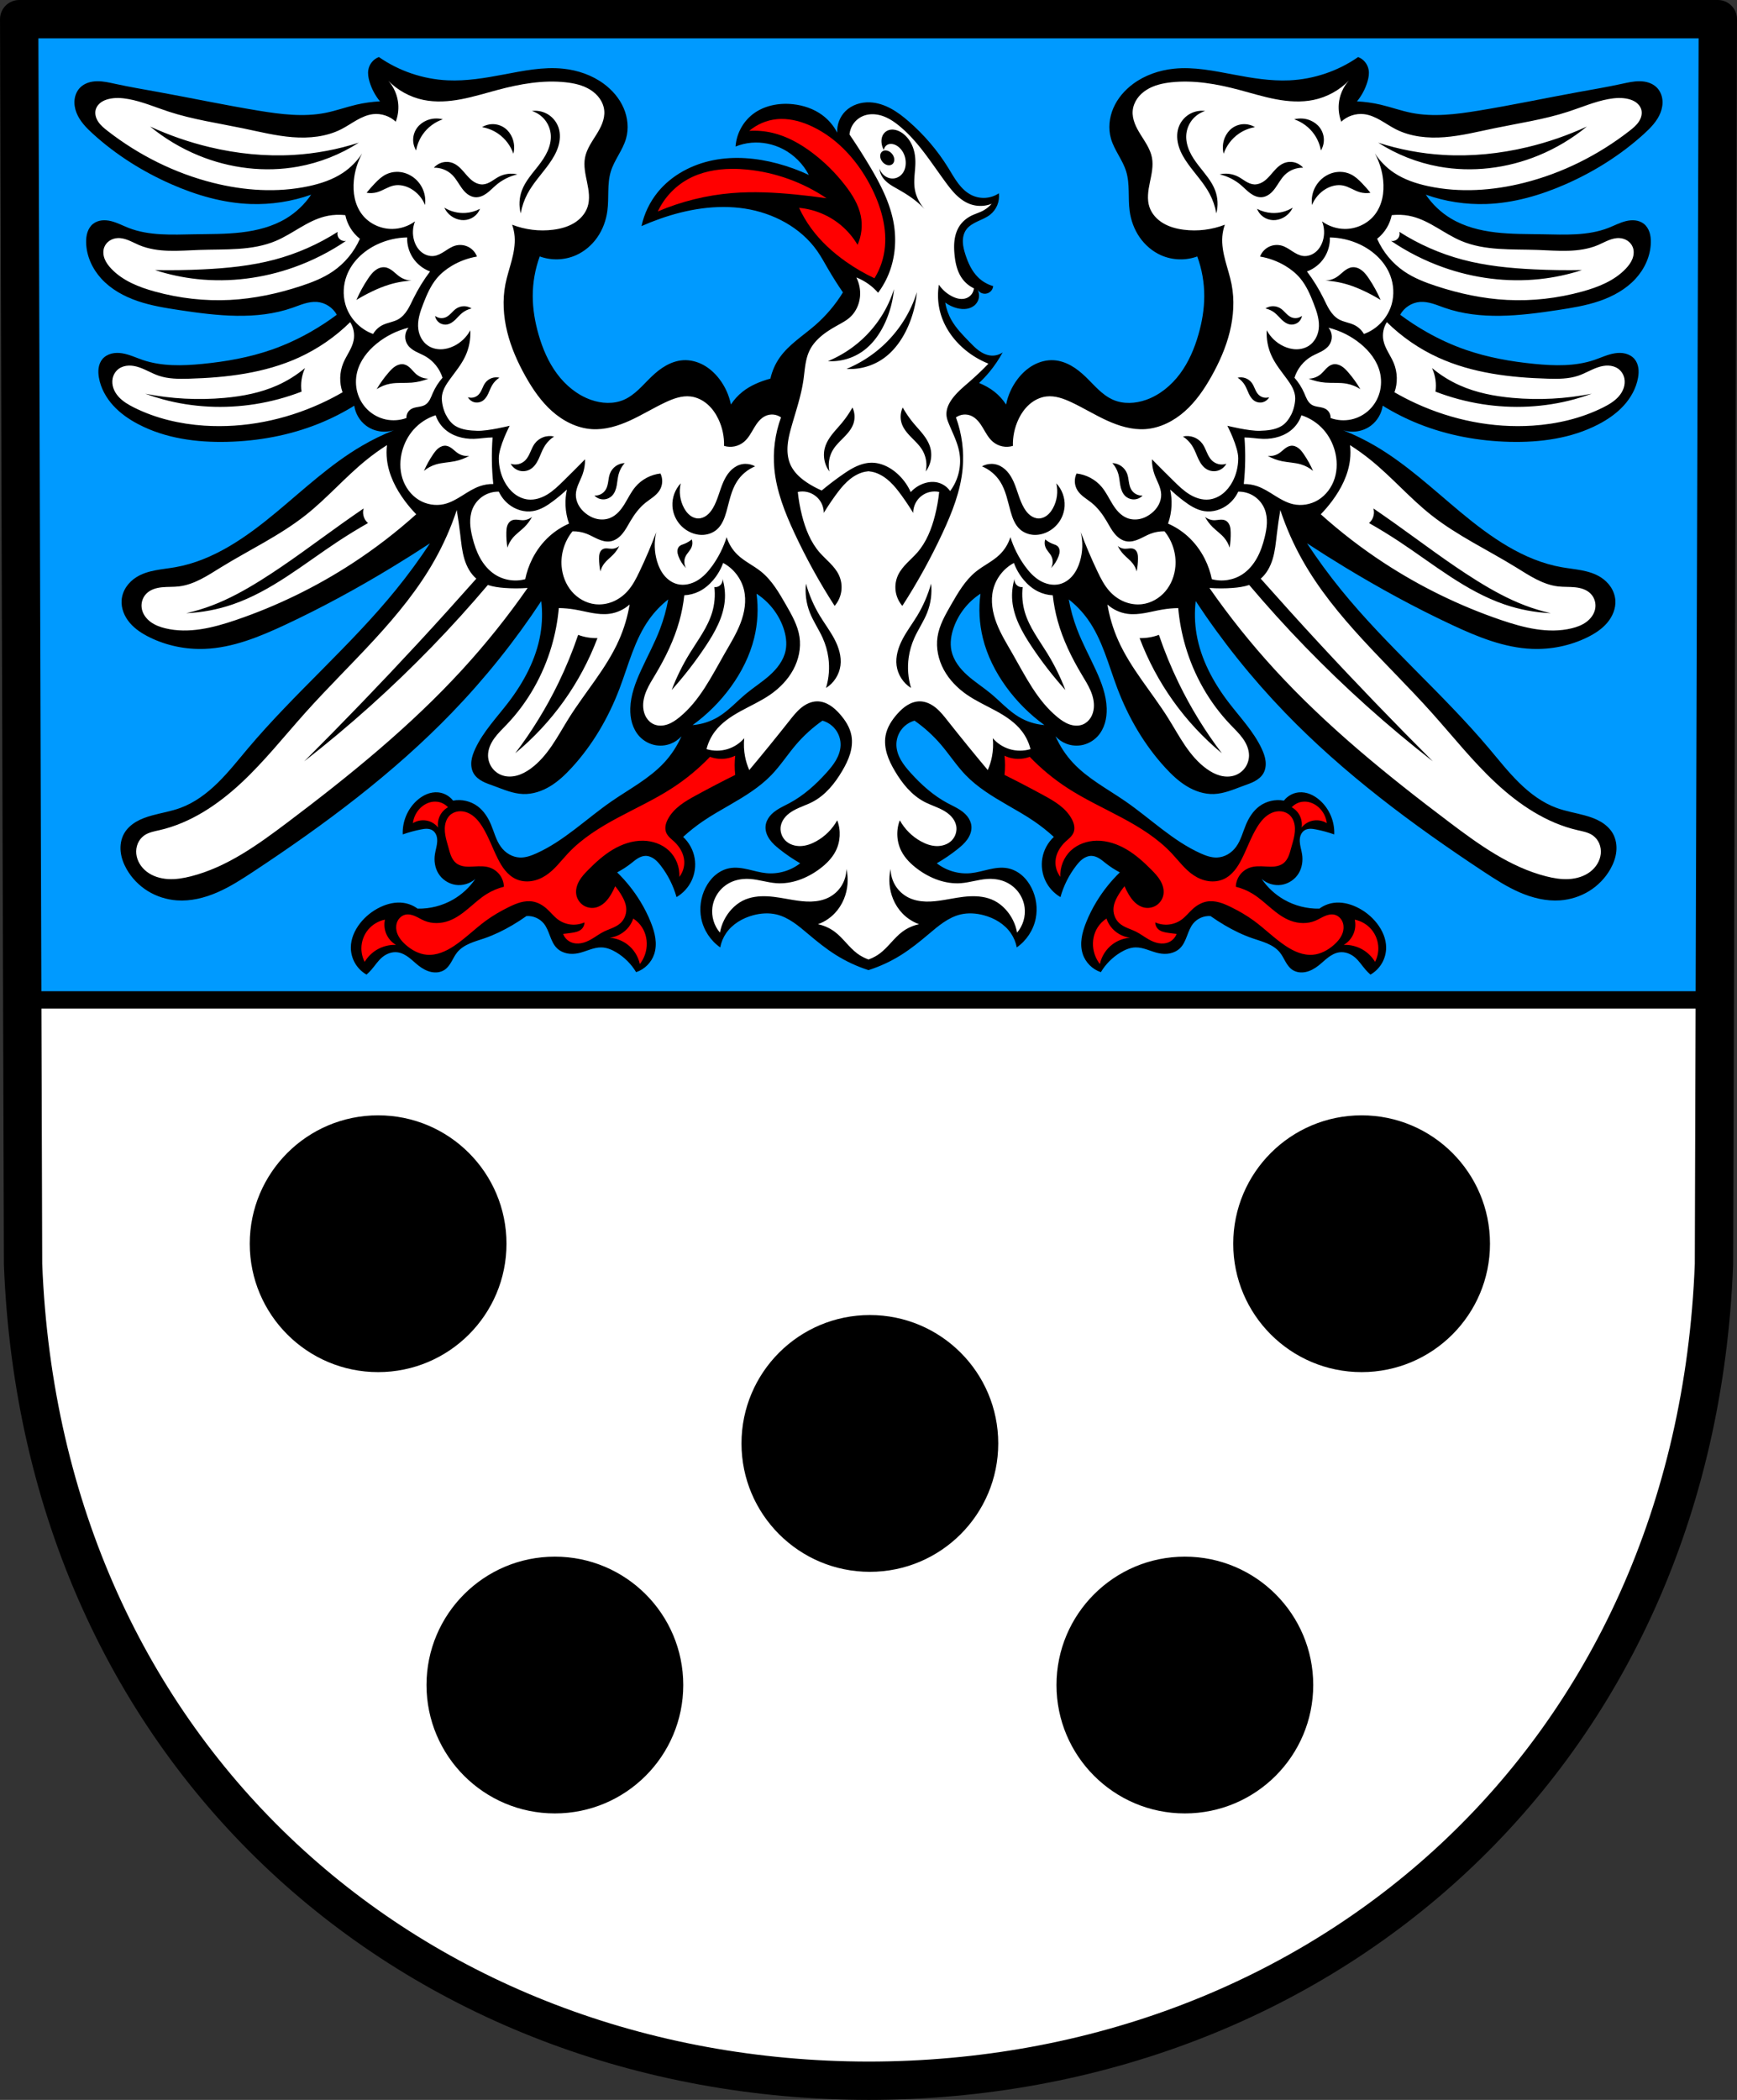
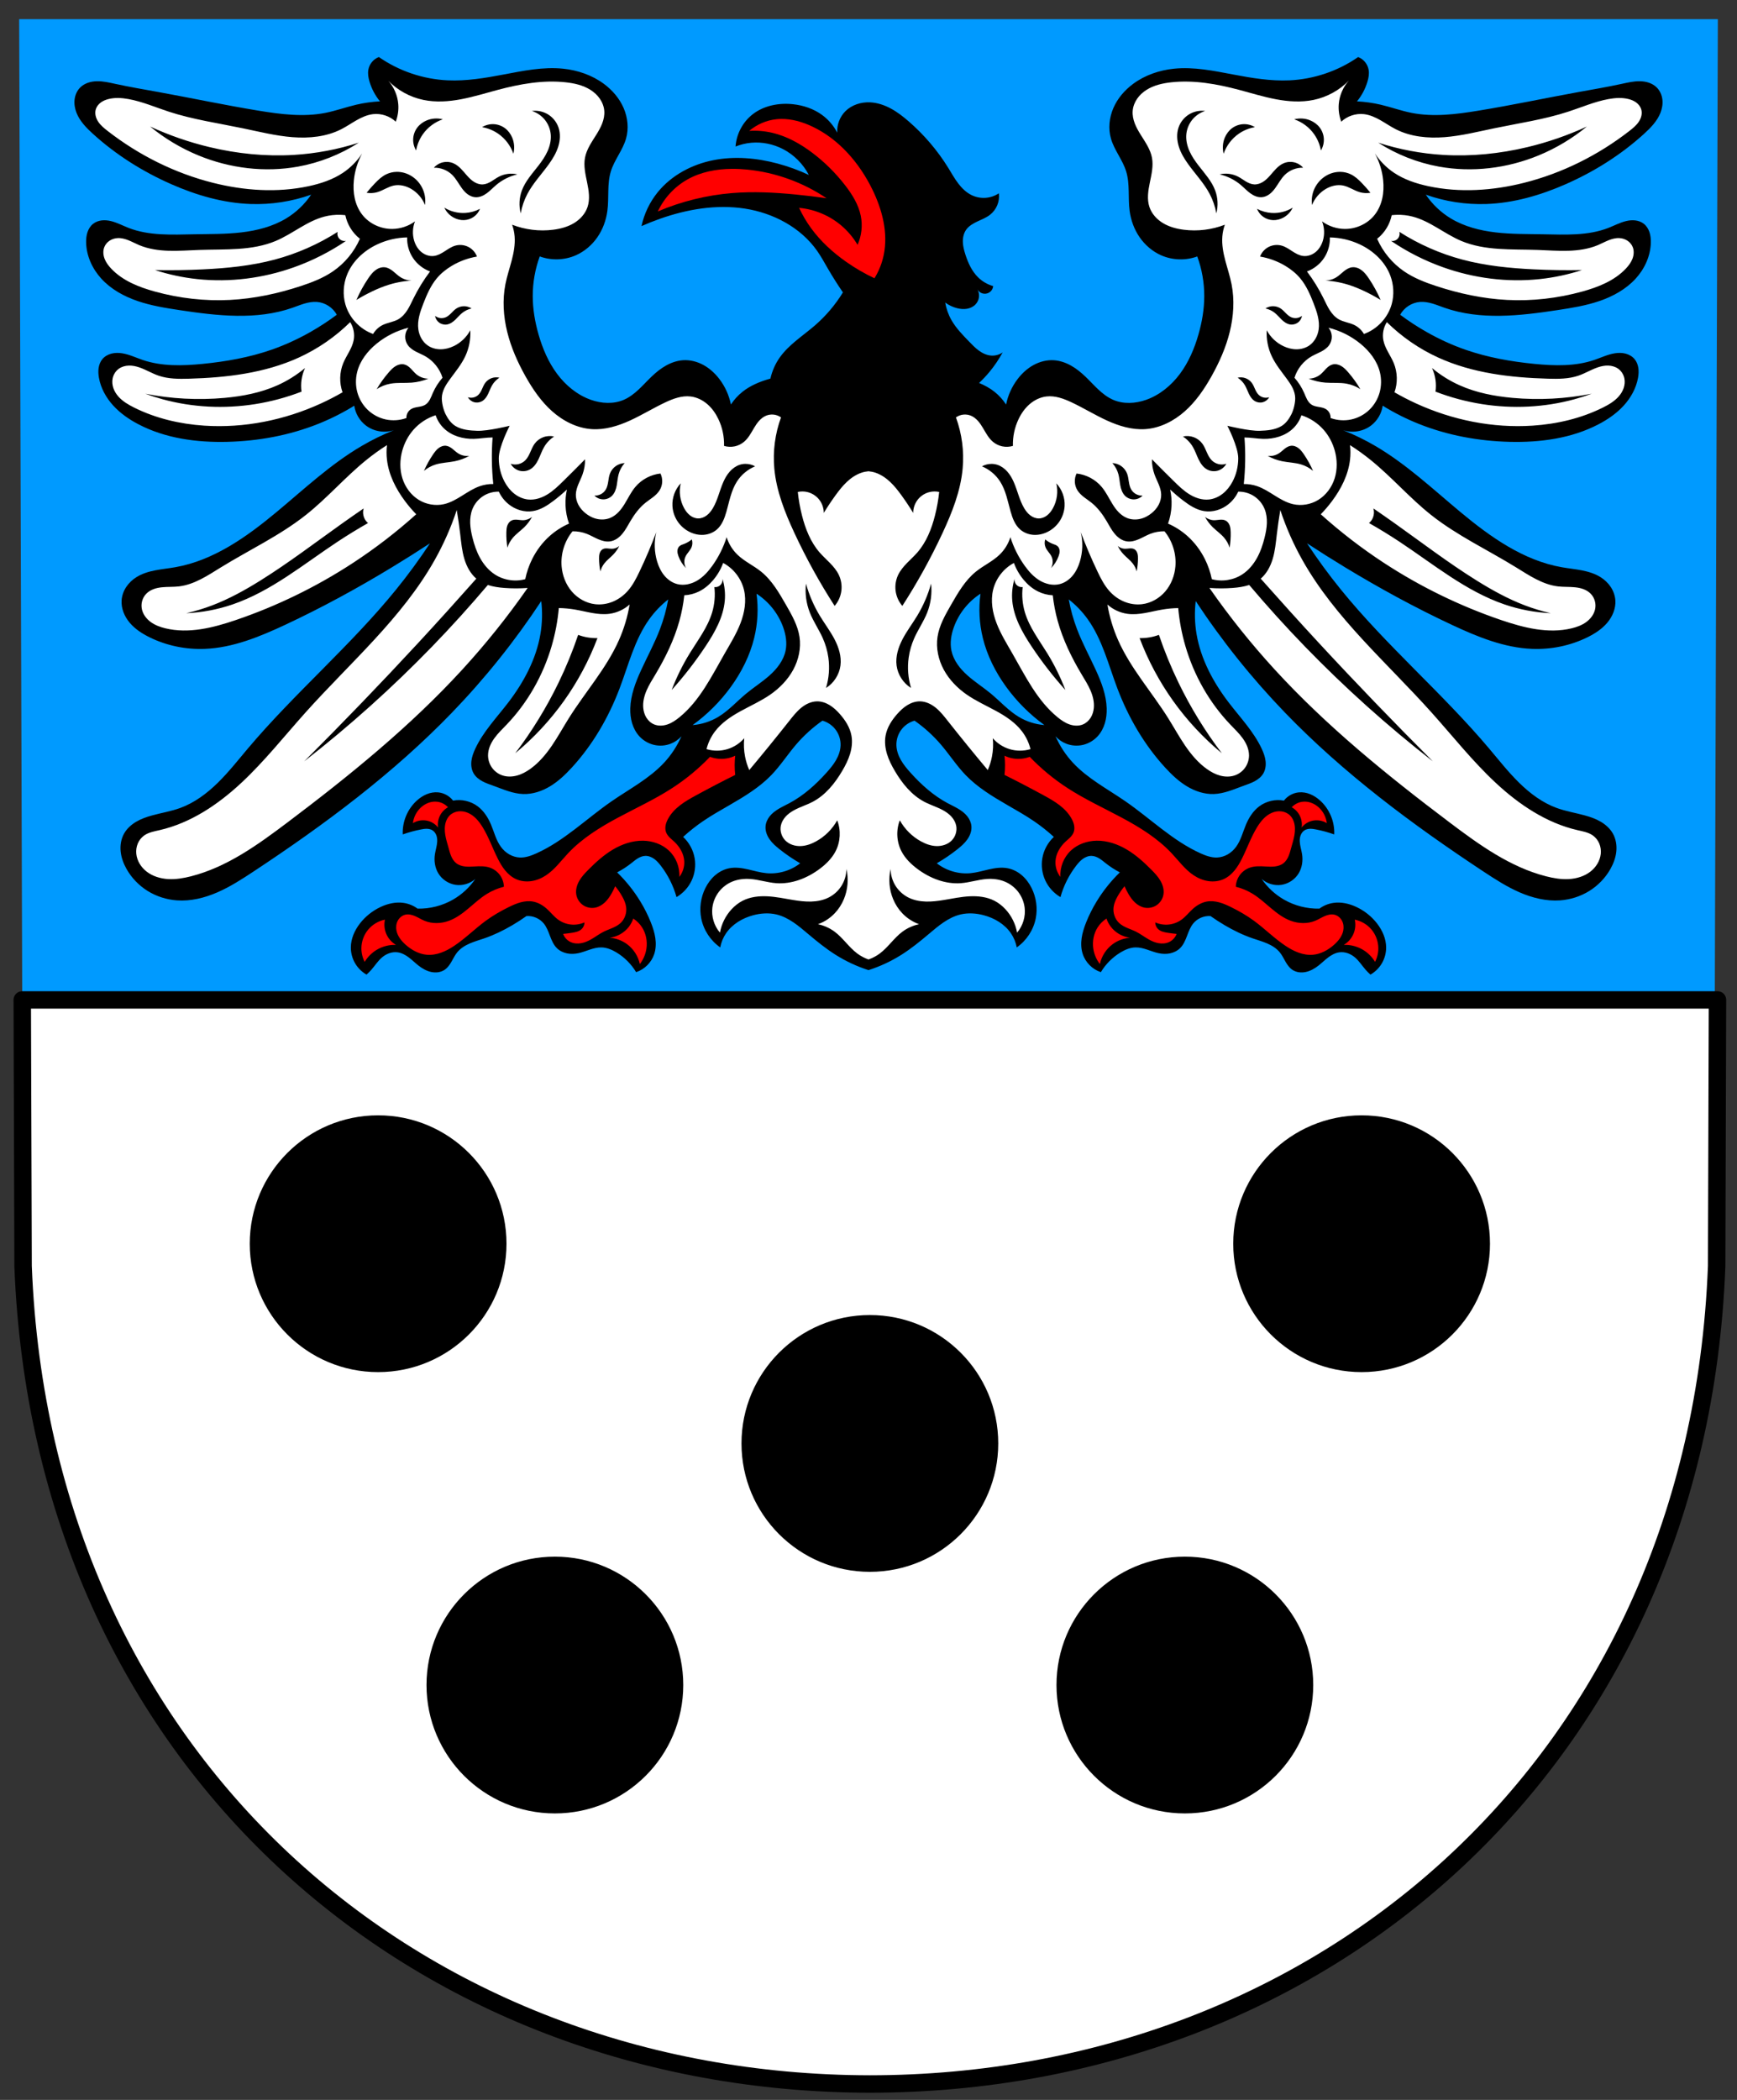
<svg xmlns="http://www.w3.org/2000/svg" xmlns:ns1="http://www.inkscape.org/namespaces/inkscape" xmlns:ns2="http://sodipodi.sourceforge.net/DTD/sodipodi-0.dtd" width="131.915mm" height="159.451mm" viewBox="0 0 131.915 159.451" version="1.1" id="svg865" ns1:version="0.92.5 (2060ec1f9f, 2020-04-08)" ns2:docname="DEU Herschberg COA.svg">
  <rect x="0" y="0" width="131.915" height="159.451" fill="#333333" stroke="none" />
  <defs id="defs859">
    <ns1:path-effect effect="spiro" id="path-effect2180" is_visible="true" />
    <ns1:path-effect effect="spiro" id="path-effect2149" is_visible="true" />
    <ns1:path-effect effect="spiro" id="path-effect2122" is_visible="true" />
    <ns1:path-effect effect="spiro" id="path-effect968" is_visible="true" />
    <ns1:path-effect effect="spiro" id="path-effect963" is_visible="true" />
    <ns1:path-effect effect="spiro" id="path-effect2683" is_visible="true" />
    <ns1:path-effect effect="spiro" id="path-effect2586" is_visible="true" />
    <ns1:path-effect effect="spiro" id="path-effect2581" is_visible="true" />
    <ns1:path-effect effect="spiro" id="path-effect2576" is_visible="true" />
    <ns1:path-effect effect="spiro" id="path-effect2544" is_visible="true" />
    <ns1:path-effect effect="spiro" id="path-effect2539" is_visible="true" />
    <ns1:path-effect effect="spiro" id="path-effect2534" is_visible="true" />
    <ns1:path-effect effect="spiro" id="path-effect2529" is_visible="true" />
    <ns1:path-effect effect="spiro" id="path-effect2524" is_visible="true" />
    <ns1:path-effect effect="spiro" id="path-effect2482" is_visible="true" />
    <ns1:path-effect effect="spiro" id="path-effect2446" is_visible="true" />
    <ns1:path-effect effect="spiro" id="path-effect2432" is_visible="true" />
    <ns1:path-effect effect="spiro" id="path-effect2418" is_visible="true" />
    <ns1:path-effect effect="spiro" id="path-effect2394" is_visible="true" />
    <ns1:path-effect effect="spiro" id="path-effect2370" is_visible="true" />
    <ns1:path-effect effect="spiro" id="path-effect2366" is_visible="true" />
    <ns1:path-effect effect="spiro" id="path-effect2356" is_visible="true" />
    <ns1:path-effect effect="spiro" id="path-effect2352" is_visible="true" />
    <ns1:path-effect effect="spiro" id="path-effect2288" is_visible="true" />
    <ns1:path-effect effect="spiro" id="path-effect2284" is_visible="true" />
    <ns1:path-effect effect="spiro" id="path-effect2279" is_visible="true" />
    <ns1:path-effect effect="spiro" id="path-effect2274" is_visible="true" />
    <ns1:path-effect effect="spiro" id="path-effect2269" is_visible="true" />
    <ns1:path-effect effect="spiro" id="path-effect2265" is_visible="true" />
    <ns1:path-effect effect="spiro" id="path-effect2259" is_visible="true" />
    <ns1:path-effect effect="spiro" id="path-effect2255" is_visible="true" />
    <ns1:path-effect effect="spiro" id="path-effect2249" is_visible="true" />
    <ns1:path-effect effect="spiro" id="path-effect2245" is_visible="true" />
    <ns1:path-effect effect="spiro" id="path-effect2239" is_visible="true" />
    <ns1:path-effect effect="spiro" id="path-effect2235" is_visible="true" />
    <ns1:path-effect effect="spiro" id="path-effect2230" is_visible="true" />
    <ns1:path-effect effect="spiro" id="path-effect2226" is_visible="true" />
    <ns1:path-effect effect="spiro" id="path-effect2221" is_visible="true" />
    <ns1:path-effect effect="spiro" id="path-effect2217" is_visible="true" />
    <ns1:path-effect effect="spiro" id="path-effect3644" is_visible="true" />
    <ns1:path-effect effect="spiro" id="path-effect3636" is_visible="true" />
    <ns1:path-effect effect="spiro" id="path-effect3544" is_visible="true" />
    <ns1:path-effect effect="spiro" id="path-effect3466" is_visible="true" />
    <ns1:path-effect effect="spiro" id="path-effect3544-2" is_visible="true" />
    <ns1:path-effect effect="spiro" id="path-effect3644-8" is_visible="true" />
    <ns1:path-effect effect="spiro" id="path-effect3644-3" is_visible="true" />
    <ns1:path-effect effect="spiro" id="path-effect3636-0" is_visible="true" />
    <ns1:path-effect effect="spiro" id="path-effect1727-0-1" is_visible="true" />
    <ns1:path-effect effect="spiro" id="path-effect1731-8-3" is_visible="true" />
    <ns1:path-effect effect="spiro" id="path-effect1727-3" is_visible="true" />
    <ns1:path-effect effect="spiro" id="path-effect1731-7" is_visible="true" />
    <ns1:path-effect effect="spiro" id="path-effect841-8" is_visible="true" />
    <ns1:path-effect effect="spiro" id="path-effect2370-7" is_visible="true" />
    <ns1:path-effect effect="spiro" id="path-effect2370-7-1" is_visible="true" />
    <ns1:path-effect effect="spiro" id="path-effect2370-7-2" is_visible="true" />
    <ns1:path-effect effect="spiro" id="path-effect2370-7-3" is_visible="true" />
    <ns1:path-effect effect="spiro" id="path-effect2370-7-6" is_visible="true" />
    <ns1:path-effect effect="spiro" id="path-effect2482-3" is_visible="true" />
    <ns1:path-effect effect="spiro" id="path-effect2482-34" is_visible="true" />
    <ns1:path-effect effect="spiro" id="path-effect2482-0" is_visible="true" />
    <ns1:path-effect effect="spiro" id="path-effect2544-0" is_visible="true" />
    <ns1:path-effect effect="spiro" id="path-effect2544-9" is_visible="true" />
    <ns1:path-effect effect="spiro" id="path-effect2061" is_visible="true" />
    <ns1:path-effect effect="spiro" id="path-effect2149-4" is_visible="true" />
    <ns1:path-effect effect="spiro" id="path-effect2180-4" is_visible="true" />
  </defs>
  <ns2:namedview id="base" pagecolor="#ffffff" bordercolor="#666666" borderopacity="1.0" ns1:pageopacity="0.0" ns1:pageshadow="2" ns1:zoom="1.3158534" ns1:cx="249.28797" ns1:cy="301.32532" ns1:document-units="mm" ns1:current-layer="layer1" showgrid="false" ns1:window-width="1920" ns1:window-height="1046" ns1:window-x="-11" ns1:window-y="-11" ns1:window-maximized="1" fit-margin-top="0" fit-margin-left="0" fit-margin-right="0" fit-margin-bottom="0" ns1:snap-global="false" ns1:snap-midpoints="true" ns1:snap-smooth-nodes="true" />
  <g ns1:label="Ebene 1" ns1:groupmode="layer" id="layer1" transform="translate(14.512,172.551)">
    <path style="fill:#009aff;fill-opacity:1;fill-rule:evenodd;stroke:none;stroke-width:2.91;stroke-linecap:round;stroke-linejoin:round;stroke-miterlimit:4;stroke-dasharray:none;stroke-opacity:1" ns1:connector-curvature="0" d="m 115.948,-171.095 -0.295,94.538 c -1.436,37.541 -29.804,61.981 -64.207,62.002 -34.372,-0.046 -62.751,-24.497 -64.207,-62.002 l -0.295,-94.538 h 64.501 z" id="path10563-0-6-2-6-2-5" ns2:nodetypes="ccccccc" />
    <path style="opacity:1;fill:#ffffff;fill-opacity:1;fill-rule:evenodd;stroke:#000000;stroke-width:5;stroke-linecap:round;stroke-linejoin:round;stroke-miterlimit:4;stroke-dasharray:none;stroke-opacity:1;paint-order:fill markers stroke" d="M 6.377 286.518 L 6.615 362.811 C 12.119 504.563 119.377 596.976 249.287 597.15 C 379.314 597.071 486.534 504.698 491.961 362.811 L 492.199 286.518 L 6.377 286.518 z " transform="matrix(0.265,0,0,0.265,-14.512,-172.551)" id="rect2144" />
-     <path style="fill:none;fill-rule:evenodd;stroke:#000000;stroke-width:2.91;stroke-linecap:round;stroke-linejoin:round;stroke-miterlimit:4;stroke-dasharray:none;stroke-opacity:1" ns1:connector-curvature="0" d="m 115.948,-171.095 -0.295,94.538 c -1.436,37.541 -29.804,61.981 -64.207,62.002 -34.372,-0.046 -62.751,-24.497 -64.207,-62.002 l -0.295,-94.538 h 64.501 z" id="path10563-0-6-2-6-2" ns2:nodetypes="ccccccc" />
    <path style="opacity:1;fill:#000000;fill-opacity:1;fill-rule:evenodd;stroke:none;stroke-width:5;stroke-linecap:round;stroke-linejoin:round;stroke-miterlimit:4;stroke-dasharray:none;stroke-opacity:1;paint-order:fill markers stroke" d="M 108.363 319.586 C 88.045 319.585 71.574 336.056 71.574 356.375 C 71.574 376.694 88.045 393.165 108.363 393.164 C 128.681 393.164 145.15 376.693 145.15 356.375 C 145.15 336.057 128.681 319.586 108.363 319.586 z M 390.215 319.586 C 369.897 319.586 353.426 336.057 353.426 356.375 C 353.426 376.693 369.897 393.164 390.215 393.164 C 410.533 393.164 427.004 376.693 427.004 356.375 C 427.004 336.057 410.533 319.586 390.215 319.586 z M 249.287 376.811 C 228.968 376.811 212.497 393.283 212.498 413.602 C 212.498 433.92 228.969 450.39 249.287 450.391 C 269.606 450.391 286.078 433.92 286.078 413.602 C 286.079 393.282 269.607 376.81 249.287 376.811 z M 159.02 446.039 C 138.702 446.039 122.231 462.51 122.23 482.828 C 122.231 503.146 138.702 519.617 159.02 519.617 C 179.337 519.617 195.808 503.146 195.809 482.828 C 195.808 462.51 179.337 446.039 159.02 446.039 z M 339.559 446.039 C 319.241 446.039 302.77 462.51 302.77 482.828 C 302.77 503.146 319.241 519.617 339.559 519.617 C 359.877 519.617 376.347 503.146 376.348 482.828 C 376.347 462.51 359.877 446.039 339.559 446.039 z " transform="matrix(0.265,0,0,0.265,-14.512,-172.551)" id="path2209" />
    <path ns1:connector-curvature="0" style="fill:#000000;stroke:none;stroke-width:0.265px;stroke-linecap:butt;stroke-linejoin:miter;stroke-opacity:1" d="m 14.257,-168.219 c -0.205,0.079 -0.388,0.212 -0.527,0.382 -0.139,0.17 -0.233,0.376 -0.27,0.592 -0.051,0.295 0.004,0.599 0.088,0.886 0.162,0.548 0.434,1.063 0.797,1.505 -0.603,0.03 -1.203,0.114 -1.791,0.251 -0.79,0.185 -1.558,0.465 -2.354,0.623 -1.666,0.329 -3.388,0.108 -5.064,-0.166 -2.548,-0.417 -5.074,-0.955 -7.615,-1.416 -1.094,-0.199 -2.19,-0.384 -3.276,-0.62 -0.454,-0.099 -0.913,-0.207 -1.378,-0.201 -0.233,0.003 -0.466,0.036 -0.686,0.111 -0.22,0.075 -0.427,0.193 -0.593,0.356 -0.246,0.241 -0.393,0.575 -0.435,0.917 -0.041,0.342 0.019,0.692 0.145,1.012 0.253,0.641 0.753,1.15 1.263,1.613 1.748,1.585 3.772,2.857 5.932,3.808 1.905,0.838 3.941,1.432 6.021,1.505 1.561,0.055 3.132,-0.187 4.604,-0.708 -0.494,0.731 -1.149,1.353 -1.905,1.808 -1.023,0.615 -2.207,0.917 -3.393,1.056 -1.186,0.139 -2.383,0.122 -3.577,0.143 -1.687,0.03 -3.431,0.127 -5.001,-0.488 -0.441,-0.173 -0.864,-0.401 -1.324,-0.512 -0.23,-0.055 -0.47,-0.081 -0.705,-0.053 -0.235,0.028 -0.466,0.112 -0.653,0.258 -0.206,0.162 -0.349,0.395 -0.43,0.643 -0.082,0.248 -0.106,0.513 -0.101,0.774 0.019,1.014 0.468,1.996 1.151,2.745 0.734,0.804 1.718,1.346 2.747,1.699 1.029,0.353 2.11,0.528 3.185,0.691 2.861,0.433 5.858,0.779 8.589,-0.177 0.303,-0.106 0.601,-0.228 0.909,-0.318 0.308,-0.09 0.63,-0.149 0.95,-0.125 0.621,0.047 1.208,0.426 1.505,0.974 -0.65,0.485 -1.331,0.929 -2.037,1.328 -0.933,0.527 -1.91,0.976 -2.922,1.328 -1.684,0.586 -3.453,0.899 -5.227,1.074 -1.528,0.151 -3.109,0.196 -4.562,-0.3 -0.515,-0.176 -1.013,-0.419 -1.551,-0.504 -0.269,-0.043 -0.547,-0.044 -0.811,0.023 -0.264,0.068 -0.513,0.207 -0.688,0.415 -0.16,0.19 -0.252,0.43 -0.289,0.676 -0.037,0.245 -0.02,0.497 0.023,0.741 0.139,0.791 0.545,1.521 1.086,2.114 0.541,0.593 1.213,1.056 1.925,1.427 2.05,1.068 4.419,1.384 6.729,1.328 2.361,-0.057 4.722,-0.488 6.915,-1.365 0.95,-0.38 1.866,-0.842 2.736,-1.379 0.085,0.591 0.41,1.144 0.885,1.505 0.594,0.453 1.416,0.589 2.125,0.354 -0.848,0.338 -1.671,0.741 -2.458,1.203 -2.351,1.379 -4.354,3.265 -6.449,5.008 -2.273,1.892 -4.788,3.683 -7.701,4.195 -0.502,0.088 -1.011,0.137 -1.512,0.235 -0.501,0.097 -0.999,0.246 -1.431,0.517 -0.306,0.191 -0.574,0.443 -0.774,0.743 -0.199,0.3 -0.327,0.65 -0.353,1.01 -0.045,0.624 0.218,1.244 0.623,1.72 0.406,0.476 0.944,0.822 1.505,1.098 1.295,0.637 2.752,0.934 4.195,0.876 2.126,-0.085 4.146,-0.915 6.074,-1.815 2.793,-1.305 5.504,-2.783 8.139,-4.383 0.97,-0.589 1.93,-1.194 2.88,-1.816 -0.797,1.21 -1.654,2.381 -2.567,3.506 -3.471,4.279 -7.719,7.871 -11.27,12.084 -0.743,0.882 -1.457,1.792 -2.281,2.599 -0.824,0.807 -1.769,1.515 -2.853,1.909 -0.69,0.251 -1.421,0.368 -2.129,0.563 -0.419,0.115 -0.832,0.259 -1.207,0.479 -0.374,0.22 -0.709,0.52 -0.922,0.899 -0.23,0.41 -0.307,0.896 -0.259,1.364 0.048,0.468 0.216,0.918 0.448,1.328 0.384,0.68 0.945,1.259 1.609,1.67 0.664,0.411 1.431,0.654 2.21,0.71 1.054,0.076 2.111,-0.188 3.08,-0.61 0.969,-0.422 1.861,-0.999 2.743,-1.581 5.388,-3.558 10.607,-7.436 15.089,-12.084 2.508,-2.601 4.775,-5.435 6.762,-8.452 0.098,0.832 0.077,1.679 -0.063,2.505 -0.322,1.906 -1.267,3.662 -2.442,5.197 -0.875,1.143 -1.895,2.201 -2.504,3.506 -0.138,0.296 -0.255,0.606 -0.295,0.931 -0.039,0.324 0.005,0.666 0.17,0.948 0.152,0.261 0.398,0.455 0.665,0.598 0.266,0.143 0.554,0.238 0.838,0.341 0.736,0.268 1.471,0.599 2.254,0.626 0.723,0.025 1.437,-0.217 2.056,-0.592 0.618,-0.375 1.149,-0.879 1.638,-1.412 1.593,-1.734 2.796,-3.809 3.631,-6.01 0.679,-1.79 1.139,-3.703 2.254,-5.259 0.406,-0.566 0.892,-1.074 1.44,-1.503 -0.138,0.769 -0.348,1.524 -0.626,2.254 -0.409,1.074 -0.962,2.085 -1.44,3.13 -0.418,0.913 -0.784,1.876 -0.814,2.88 -0.011,0.382 0.027,0.767 0.137,1.134 0.11,0.366 0.293,0.713 0.552,0.995 0.293,0.319 0.682,0.548 1.103,0.649 0.421,0.101 0.872,0.071 1.276,-0.086 0.31,-0.121 0.592,-0.315 0.814,-0.563 -0.323,0.736 -0.77,1.418 -1.318,2.006 -1.13,1.215 -2.636,1.995 -4,2.939 -1.905,1.318 -3.588,2.996 -5.701,3.945 -0.396,0.178 -0.819,0.331 -1.253,0.313 -0.285,-0.012 -0.565,-0.099 -0.811,-0.242 -0.247,-0.143 -0.46,-0.341 -0.628,-0.572 -0.366,-0.499 -0.511,-1.12 -0.751,-1.69 -0.223,-0.529 -0.543,-1.032 -1.002,-1.378 -0.528,-0.399 -1.228,-0.562 -1.878,-0.438 -0.269,-0.351 -0.687,-0.583 -1.127,-0.626 -0.298,-0.029 -0.601,0.026 -0.878,0.14 -0.277,0.114 -0.528,0.285 -0.75,0.486 -0.709,0.643 -1.111,1.611 -1.065,2.567 0.45,-0.159 0.911,-0.286 1.38,-0.377 0.147,-0.029 0.296,-0.054 0.445,-0.051 0.15,0.003 0.302,0.035 0.429,0.115 0.138,0.086 0.239,0.225 0.296,0.377 0.058,0.152 0.073,0.318 0.066,0.48 -0.016,0.325 -0.125,0.638 -0.174,0.959 -0.075,0.491 -0.003,1.012 0.251,1.44 0.277,0.467 0.769,0.799 1.305,0.883 0.536,0.083 1.106,-0.084 1.512,-0.444 -0.437,0.64 -1.019,1.179 -1.69,1.565 -0.813,0.468 -1.756,0.709 -2.694,0.688 -0.311,-0.229 -0.679,-0.38 -1.061,-0.436 -0.596,-0.088 -1.209,0.055 -1.754,0.312 -0.61,0.287 -1.153,0.719 -1.565,1.252 -0.403,0.521 -0.685,1.156 -0.689,1.815 -0.002,0.416 0.108,0.833 0.316,1.194 0.208,0.361 0.513,0.665 0.874,0.872 0.134,-0.116 0.259,-0.242 0.376,-0.376 0.272,-0.313 0.496,-0.673 0.814,-0.939 0.164,-0.138 0.352,-0.248 0.556,-0.315 0.203,-0.068 0.422,-0.092 0.634,-0.06 0.311,0.046 0.594,0.206 0.844,0.396 0.25,0.19 0.474,0.412 0.721,0.606 0.285,0.223 0.607,0.41 0.961,0.487 0.177,0.038 0.361,0.048 0.54,0.021 0.179,-0.027 0.353,-0.092 0.502,-0.195 0.223,-0.155 0.38,-0.386 0.514,-0.622 0.135,-0.236 0.254,-0.482 0.425,-0.693 0.248,-0.305 0.593,-0.517 0.953,-0.674 0.361,-0.157 0.741,-0.263 1.113,-0.391 0.743,-0.256 1.452,-0.603 2.129,-1.001 0.364,-0.215 0.72,-0.445 1.065,-0.689 0.494,-0.038 1.001,0.18 1.315,0.564 0.226,0.277 0.348,0.621 0.475,0.955 0.128,0.334 0.271,0.673 0.527,0.923 0.207,0.203 0.48,0.333 0.764,0.391 0.284,0.058 0.58,0.044 0.864,-0.015 0.296,-0.063 0.578,-0.175 0.866,-0.27 0.287,-0.095 0.585,-0.175 0.887,-0.168 0.4,0.009 0.783,0.17 1.127,0.376 0.614,0.368 1.135,0.889 1.503,1.503 0.641,-0.209 1.168,-0.737 1.377,-1.378 0.126,-0.387 0.14,-0.804 0.083,-1.207 -0.057,-0.403 -0.184,-0.793 -0.333,-1.172 -0.223,-0.564 -0.497,-1.108 -0.814,-1.625 -0.49,-0.801 -1.08,-1.539 -1.753,-2.194 0.375,-0.197 0.732,-0.428 1.065,-0.689 0.161,-0.126 0.316,-0.26 0.49,-0.367 0.174,-0.107 0.369,-0.188 0.574,-0.196 0.244,-0.01 0.483,0.085 0.682,0.228 0.198,0.142 0.359,0.33 0.508,0.523 0.544,0.707 0.95,1.52 1.19,2.379 0.497,-0.291 0.903,-0.736 1.147,-1.257 0.244,-0.521 0.326,-1.118 0.231,-1.686 -0.103,-0.619 -0.417,-1.201 -0.876,-1.628 0.472,-0.431 0.974,-0.829 1.502,-1.19 0.665,-0.454 1.369,-0.849 2.066,-1.252 1.117,-0.646 2.235,-1.326 3.131,-2.254 0.691,-0.716 1.232,-1.561 1.878,-2.316 0.588,-0.687 1.263,-1.299 2.003,-1.816 0.403,0.113 0.765,0.364 1.013,0.701 0.247,0.337 0.378,0.759 0.364,1.177 -0.013,0.395 -0.15,0.779 -0.347,1.122 -0.197,0.343 -0.453,0.649 -0.717,0.944 -0.816,0.91 -1.74,1.74 -2.817,2.317 -0.267,0.143 -0.544,0.271 -0.805,0.425 -0.261,0.155 -0.509,0.338 -0.698,0.576 -0.171,0.216 -0.29,0.477 -0.313,0.751 -0.03,0.355 0.103,0.71 0.308,1.002 0.205,0.292 0.477,0.529 0.757,0.751 0.494,0.393 1.018,0.749 1.565,1.064 -0.719,0.564 -1.658,0.838 -2.567,0.751 -0.475,-0.045 -0.934,-0.184 -1.399,-0.289 -0.465,-0.105 -0.95,-0.177 -1.418,-0.086 -0.4,0.077 -0.772,0.272 -1.081,0.538 -0.308,0.266 -0.553,0.601 -0.735,0.965 -0.355,0.71 -0.47,1.539 -0.313,2.317 0.178,0.878 0.705,1.68 1.44,2.191 0.071,-0.38 0.222,-0.744 0.438,-1.064 0.474,-0.7 1.249,-1.159 2.066,-1.378 0.571,-0.152 1.178,-0.196 1.753,-0.062 0.94,0.219 1.704,0.88 2.442,1.503 0.661,0.558 1.335,1.104 2.067,1.565 0.778,0.49 1.618,0.882 2.494,1.162 0.876,-0.28 1.716,-0.672 2.494,-1.162 0.732,-0.461 1.406,-1.007 2.067,-1.565 0.737,-0.623 1.501,-1.284 2.442,-1.503 0.575,-0.134 1.182,-0.09 1.753,0.062 0.817,0.218 1.592,0.677 2.066,1.378 0.217,0.32 0.367,0.684 0.438,1.064 0.735,-0.511 1.263,-1.313 1.44,-2.191 0.157,-0.778 0.042,-1.607 -0.313,-2.317 -0.182,-0.364 -0.427,-0.699 -0.735,-0.965 -0.308,-0.266 -0.681,-0.461 -1.081,-0.538 -0.468,-0.09 -0.953,-0.019 -1.418,0.086 -0.465,0.105 -0.925,0.244 -1.399,0.289 -0.909,0.087 -1.848,-0.188 -2.567,-0.751 0.547,-0.315 1.071,-0.671 1.565,-1.064 0.279,-0.222 0.552,-0.459 0.757,-0.751 0.205,-0.292 0.338,-0.647 0.308,-1.002 -0.023,-0.274 -0.142,-0.536 -0.313,-0.751 -0.188,-0.238 -0.436,-0.422 -0.698,-0.576 -0.261,-0.155 -0.538,-0.282 -0.805,-0.425 -1.077,-0.577 -2.002,-1.407 -2.817,-2.317 -0.264,-0.295 -0.52,-0.601 -0.717,-0.944 -0.197,-0.343 -0.334,-0.727 -0.347,-1.122 -0.014,-0.418 0.117,-0.84 0.364,-1.177 0.247,-0.337 0.61,-0.588 1.013,-0.701 0.741,0.517 1.416,1.129 2.003,1.816 0.647,0.756 1.188,1.6 1.878,2.316 0.896,0.928 2.014,1.608 3.131,2.254 0.697,0.403 1.401,0.798 2.066,1.252 0.528,0.361 1.03,0.759 1.502,1.19 -0.46,0.427 -0.773,1.009 -0.876,1.628 -0.095,0.568 -0.013,1.164 0.231,1.686 0.244,0.521 0.65,0.966 1.147,1.257 0.239,-0.86 0.645,-1.672 1.19,-2.379 0.149,-0.193 0.31,-0.381 0.508,-0.523 0.198,-0.142 0.438,-0.238 0.682,-0.228 0.204,0.008 0.4,0.089 0.574,0.196 0.174,0.107 0.33,0.241 0.49,0.367 0.333,0.261 0.69,0.492 1.065,0.689 -0.673,0.654 -1.263,1.393 -1.753,2.194 -0.317,0.518 -0.591,1.061 -0.814,1.625 -0.149,0.379 -0.276,0.769 -0.333,1.172 -0.057,0.403 -0.044,0.82 0.083,1.207 0.209,0.641 0.737,1.169 1.377,1.378 0.368,-0.614 0.889,-1.135 1.503,-1.503 0.344,-0.206 0.727,-0.367 1.127,-0.376 0.302,-0.007 0.6,0.073 0.887,0.168 0.287,0.095 0.57,0.208 0.866,0.27 0.284,0.06 0.58,0.073 0.864,0.015 0.284,-0.058 0.556,-0.189 0.764,-0.391 0.256,-0.25 0.399,-0.589 0.527,-0.923 0.128,-0.334 0.25,-0.678 0.475,-0.955 0.313,-0.384 0.82,-0.602 1.315,-0.564 0.345,0.244 0.7,0.474 1.065,0.689 0.677,0.399 1.386,0.745 2.129,1.001 0.372,0.128 0.752,0.234 1.113,0.391 0.361,0.157 0.705,0.369 0.953,0.674 0.171,0.21 0.291,0.457 0.425,0.693 0.135,0.236 0.291,0.467 0.514,0.622 0.149,0.103 0.323,0.168 0.502,0.195 0.179,0.027 0.363,0.017 0.54,-0.021 0.354,-0.077 0.676,-0.264 0.961,-0.487 0.247,-0.194 0.471,-0.416 0.721,-0.606 0.25,-0.19 0.533,-0.351 0.844,-0.396 0.212,-0.031 0.431,-0.007 0.634,0.06 0.203,0.068 0.391,0.178 0.556,0.315 0.318,0.266 0.542,0.626 0.814,0.939 0.116,0.134 0.242,0.259 0.376,0.376 0.361,-0.207 0.666,-0.511 0.874,-0.872 0.208,-0.361 0.318,-0.777 0.316,-1.194 -0.004,-0.659 -0.286,-1.294 -0.689,-1.815 -0.413,-0.533 -0.955,-0.965 -1.565,-1.252 -0.545,-0.257 -1.158,-0.4 -1.754,-0.312 -0.382,0.056 -0.75,0.207 -1.061,0.436 -0.938,0.021 -1.881,-0.22 -2.694,-0.688 -0.671,-0.386 -1.253,-0.926 -1.69,-1.565 0.406,0.36 0.976,0.528 1.512,0.444 0.536,-0.083 1.028,-0.416 1.305,-0.883 0.254,-0.427 0.326,-0.948 0.251,-1.44 -0.049,-0.321 -0.158,-0.634 -0.174,-0.959 -0.008,-0.162 0.008,-0.328 0.066,-0.48 0.058,-0.152 0.158,-0.29 0.296,-0.377 0.127,-0.08 0.279,-0.112 0.429,-0.115 0.15,-0.003 0.298,0.022 0.445,0.051 0.468,0.091 0.93,0.218 1.38,0.377 0.046,-0.956 -0.355,-1.925 -1.065,-2.567 -0.222,-0.201 -0.473,-0.372 -0.75,-0.486 -0.277,-0.114 -0.58,-0.169 -0.878,-0.14 -0.44,0.043 -0.859,0.275 -1.127,0.626 -0.65,-0.124 -1.349,0.04 -1.878,0.438 -0.459,0.346 -0.779,0.849 -1.002,1.378 -0.241,0.57 -0.386,1.191 -0.751,1.69 -0.168,0.23 -0.382,0.428 -0.628,0.572 -0.247,0.143 -0.526,0.23 -0.811,0.242 -0.434,0.018 -0.857,-0.135 -1.253,-0.313 -2.113,-0.95 -3.796,-2.628 -5.701,-3.945 -1.364,-0.944 -2.87,-1.724 -4,-2.939 -0.548,-0.589 -0.995,-1.27 -1.318,-2.006 0.222,0.248 0.503,0.443 0.814,0.563 0.404,0.157 0.855,0.186 1.276,0.086 0.421,-0.101 0.81,-0.331 1.103,-0.649 0.259,-0.281 0.442,-0.628 0.552,-0.995 0.11,-0.366 0.148,-0.752 0.137,-1.134 -0.03,-1.004 -0.397,-1.967 -0.814,-2.88 -0.478,-1.045 -1.031,-2.056 -1.44,-3.13 -0.278,-0.73 -0.488,-1.486 -0.626,-2.254 0.548,0.429 1.035,0.937 1.44,1.503 1.115,1.556 1.575,3.469 2.254,5.259 0.835,2.202 2.038,4.276 3.631,6.01 0.489,0.533 1.02,1.037 1.638,1.412 0.618,0.375 1.333,0.617 2.056,0.592 0.783,-0.027 1.518,-0.358 2.254,-0.626 0.284,-0.103 0.572,-0.199 0.838,-0.341 0.266,-0.143 0.512,-0.337 0.665,-0.598 0.164,-0.282 0.209,-0.623 0.169,-0.948 -0.039,-0.324 -0.156,-0.635 -0.295,-0.931 -0.61,-1.304 -1.629,-2.362 -2.504,-3.506 -1.175,-1.535 -2.119,-3.291 -2.442,-5.197 -0.14,-0.826 -0.161,-1.673 -0.063,-2.505 1.987,3.018 4.254,5.851 6.762,8.452 4.482,4.648 9.701,8.526 15.089,12.084 0.882,0.582 1.774,1.159 2.743,1.581 0.969,0.422 2.026,0.685 3.08,0.61 0.779,-0.056 1.545,-0.299 2.21,-0.71 0.664,-0.411 1.225,-0.989 1.609,-1.67 0.231,-0.41 0.4,-0.86 0.448,-1.328 0.048,-0.468 -0.029,-0.954 -0.259,-1.364 -0.213,-0.378 -0.548,-0.679 -0.922,-0.899 -0.374,-0.22 -0.788,-0.364 -1.207,-0.479 -0.708,-0.195 -1.439,-0.313 -2.129,-0.563 -1.084,-0.393 -2.03,-1.102 -2.853,-1.909 -0.824,-0.807 -1.538,-1.718 -2.281,-2.599 -3.551,-4.213 -7.799,-7.804 -11.27,-12.084 -0.913,-1.125 -1.77,-2.296 -2.567,-3.506 0.95,0.622 1.91,1.227 2.88,1.816 2.636,1.599 5.346,3.078 8.139,4.383 1.927,0.901 3.948,1.731 6.074,1.815 1.442,0.057 2.9,-0.239 4.195,-0.876 0.561,-0.276 1.1,-0.622 1.505,-1.098 0.406,-0.476 0.669,-1.096 0.623,-1.72 -0.026,-0.359 -0.154,-0.709 -0.353,-1.01 -0.199,-0.3 -0.468,-0.552 -0.774,-0.743 -0.432,-0.271 -0.93,-0.419 -1.431,-0.517 -0.501,-0.097 -1.01,-0.146 -1.512,-0.235 -2.913,-0.512 -5.428,-2.303 -7.701,-4.195 -2.095,-1.744 -4.098,-3.629 -6.449,-5.008 -0.787,-0.462 -1.61,-0.865 -2.458,-1.203 0.709,0.235 1.531,0.099 2.125,-0.354 0.475,-0.362 0.8,-0.914 0.885,-1.505 0.87,0.538 1.787,1 2.736,1.379 2.193,0.877 4.554,1.308 6.915,1.365 2.31,0.056 4.68,-0.26 6.729,-1.328 0.712,-0.371 1.384,-0.834 1.925,-1.427 0.541,-0.593 0.947,-1.323 1.086,-2.114 0.043,-0.244 0.06,-0.496 0.023,-0.741 -0.037,-0.245 -0.129,-0.486 -0.289,-0.676 -0.175,-0.209 -0.425,-0.348 -0.688,-0.415 -0.264,-0.068 -0.542,-0.066 -0.811,-0.023 -0.538,0.085 -1.035,0.328 -1.551,0.504 -1.453,0.496 -3.034,0.451 -4.562,0.3 -1.774,-0.175 -3.543,-0.489 -5.227,-1.074 -1.012,-0.352 -1.989,-0.801 -2.922,-1.328 -0.706,-0.399 -1.387,-0.843 -2.037,-1.328 0.297,-0.548 0.884,-0.927 1.505,-0.974 0.32,-0.024 0.642,0.035 0.95,0.125 0.308,0.09 0.606,0.212 0.909,0.318 2.731,0.956 5.728,0.611 8.589,0.177 1.076,-0.163 2.156,-0.338 3.185,-0.691 1.029,-0.353 2.014,-0.896 2.747,-1.699 0.684,-0.749 1.132,-1.731 1.151,-2.745 0.005,-0.261 -0.019,-0.526 -0.101,-0.774 -0.082,-0.248 -0.225,-0.481 -0.43,-0.643 -0.186,-0.147 -0.417,-0.23 -0.653,-0.258 -0.235,-0.028 -0.475,-0.003 -0.705,0.053 -0.461,0.111 -0.883,0.339 -1.324,0.512 -1.57,0.616 -3.315,0.518 -5.001,0.488 -1.193,-0.021 -2.391,-0.004 -3.577,-0.143 -1.186,-0.139 -2.37,-0.441 -3.393,-1.056 -0.756,-0.455 -1.411,-1.077 -1.905,-1.808 1.472,0.521 3.043,0.763 4.604,0.708 2.08,-0.073 4.116,-0.667 6.021,-1.505 2.16,-0.95 4.184,-2.222 5.932,-3.808 0.51,-0.463 1.01,-0.972 1.263,-1.613 0.126,-0.321 0.187,-0.67 0.145,-1.012 -0.041,-0.342 -0.189,-0.675 -0.435,-0.917 -0.166,-0.163 -0.373,-0.281 -0.593,-0.356 -0.22,-0.075 -0.453,-0.108 -0.686,-0.111 -0.465,-0.006 -0.923,0.102 -1.378,0.201 -1.086,0.236 -2.183,0.421 -3.276,0.62 -2.54,0.462 -5.067,1 -7.615,1.416 -1.676,0.274 -3.398,0.495 -5.064,0.166 -0.796,-0.157 -1.563,-0.438 -2.354,-0.623 -0.588,-0.137 -1.188,-0.221 -1.791,-0.251 0.363,-0.442 0.635,-0.957 0.797,-1.505 0.084,-0.287 0.139,-0.591 0.088,-0.886 -0.037,-0.216 -0.131,-0.422 -0.27,-0.592 -0.139,-0.17 -0.322,-0.303 -0.527,-0.382 -1.529,1.064 -3.363,1.685 -5.224,1.77 -1.426,0.065 -2.848,-0.176 -4.25,-0.442 -1.492,-0.283 -3.005,-0.597 -4.515,-0.443 -1.109,0.113 -2.202,0.488 -3.099,1.151 -0.64,0.473 -1.179,1.097 -1.497,1.827 -0.318,0.73 -0.406,1.569 -0.186,2.335 0.252,0.877 0.882,1.607 1.151,2.479 0.298,0.965 0.131,2.01 0.266,3.011 0.096,0.712 0.35,1.406 0.759,1.997 0.409,0.591 0.975,1.077 1.632,1.368 0.858,0.379 1.864,0.412 2.745,0.088 0.352,0.962 0.532,1.986 0.531,3.011 -0.001,0.988 -0.17,1.972 -0.443,2.922 -0.304,1.059 -0.743,2.091 -1.4,2.976 -0.657,0.885 -1.545,1.618 -2.584,1.983 -0.798,0.28 -1.702,0.332 -2.479,0 -0.427,-0.182 -0.8,-0.471 -1.139,-0.788 -0.339,-0.316 -0.65,-0.663 -0.985,-0.983 -0.332,-0.316 -0.689,-0.609 -1.089,-0.833 -0.4,-0.224 -0.844,-0.378 -1.301,-0.407 -0.535,-0.034 -1.075,0.106 -1.546,0.364 -0.471,0.257 -0.874,0.628 -1.2,1.054 -0.438,0.57 -0.743,1.242 -0.884,1.947 -0.24,-0.37 -0.54,-0.7 -0.886,-0.974 -0.352,-0.279 -0.75,-0.491 -1.165,-0.666 0.278,-0.262 0.541,-0.539 0.784,-0.833 0.383,-0.462 0.72,-0.96 1.007,-1.486 -0.25,0.174 -0.559,0.26 -0.863,0.24 -0.338,-0.022 -0.657,-0.17 -0.932,-0.368 -0.275,-0.198 -0.511,-0.444 -0.746,-0.687 -0.491,-0.508 -0.992,-1.017 -1.343,-1.63 -0.237,-0.415 -0.4,-0.871 -0.48,-1.343 0.271,0.202 0.583,0.35 0.911,0.431 0.241,0.06 0.493,0.084 0.738,0.043 0.245,-0.041 0.482,-0.151 0.653,-0.331 0.143,-0.15 0.236,-0.346 0.261,-0.551 0.026,-0.205 -0.017,-0.419 -0.118,-0.599 0.059,0.11 0.151,0.203 0.261,0.263 0.11,0.059 0.238,0.085 0.363,0.073 0.146,-0.014 0.287,-0.08 0.391,-0.184 0.104,-0.104 0.17,-0.245 0.184,-0.392 -0.432,-0.123 -0.832,-0.356 -1.151,-0.671 -0.473,-0.467 -0.755,-1.093 -0.959,-1.726 -0.099,-0.308 -0.183,-0.624 -0.193,-0.947 -0.01,-0.323 0.058,-0.657 0.241,-0.923 0.206,-0.299 0.535,-0.488 0.864,-0.642 0.329,-0.154 0.673,-0.285 0.959,-0.509 0.242,-0.19 0.433,-0.443 0.55,-0.727 0.117,-0.284 0.159,-0.598 0.121,-0.903 -0.3,0.2 -0.652,0.32 -1.012,0.345 -0.36,0.025 -0.725,-0.045 -1.05,-0.202 -0.415,-0.2 -0.753,-0.532 -1.031,-0.899 -0.278,-0.367 -0.502,-0.771 -0.743,-1.163 -0.818,-1.328 -1.843,-2.527 -3.021,-3.549 -0.418,-0.363 -0.859,-0.705 -1.346,-0.968 -0.487,-0.263 -1.026,-0.445 -1.579,-0.471 -0.681,-0.032 -1.386,0.191 -1.87,0.671 -0.426,0.422 -0.658,1.032 -0.623,1.63 -0.273,-0.528 -0.671,-0.992 -1.151,-1.343 -0.64,-0.468 -1.417,-0.729 -2.206,-0.815 -1.075,-0.117 -2.216,0.102 -3.069,0.767 -0.749,0.584 -1.233,1.498 -1.295,2.446 0.383,-0.154 0.788,-0.251 1.199,-0.288 0.823,-0.073 1.664,0.101 2.398,0.48 0.837,0.432 1.534,1.129 1.966,1.966 -0.761,-0.356 -1.554,-0.646 -2.366,-0.864 -1.591,-0.427 -3.277,-0.578 -4.893,-0.256 -1.616,0.321 -3.159,1.138 -4.202,2.414 -0.612,0.749 -1.043,1.644 -1.246,2.59 0.462,-0.204 0.932,-0.39 1.408,-0.558 2.059,-0.726 4.278,-1.104 6.436,-0.773 2.157,0.332 4.247,1.431 5.499,3.218 0.297,0.423 0.544,0.878 0.803,1.325 0.36,0.622 0.744,1.23 1.151,1.822 -0.571,0.932 -1.285,1.777 -2.11,2.494 -0.917,0.797 -1.983,1.454 -2.685,2.445 -0.341,0.481 -0.583,1.032 -0.712,1.608 -0.025,0.007 -0.051,0.013 -0.076,0.02 -0.728,0.208 -1.443,0.504 -2.037,0.974 -0.345,0.274 -0.646,0.604 -0.886,0.974 -0.141,-0.705 -0.446,-1.377 -0.884,-1.947 -0.327,-0.425 -0.73,-0.796 -1.2,-1.054 -0.471,-0.257 -1.011,-0.398 -1.546,-0.364 -0.457,0.029 -0.901,0.183 -1.301,0.407 -0.4,0.224 -0.758,0.516 -1.089,0.833 -0.336,0.32 -0.646,0.667 -0.985,0.983 -0.339,0.316 -0.713,0.605 -1.139,0.788 -0.778,0.332 -1.681,0.28 -2.479,0 -1.04,-0.365 -1.927,-1.098 -2.584,-1.983 -0.657,-0.885 -1.096,-1.916 -1.4,-2.976 -0.273,-0.95 -0.442,-1.933 -0.443,-2.922 -10e-4,-1.024 0.18,-2.049 0.531,-3.011 0.881,0.323 1.887,0.291 2.745,-0.088 0.657,-0.291 1.223,-0.777 1.632,-1.368 0.409,-0.591 0.663,-1.284 0.759,-1.997 0.135,-1.001 -0.033,-2.046 0.266,-3.011 0.27,-0.872 0.899,-1.601 1.151,-2.479 0.22,-0.765 0.132,-1.605 -0.186,-2.335 -0.318,-0.73 -0.857,-1.354 -1.497,-1.827 -0.897,-0.663 -1.99,-1.038 -3.099,-1.151 -1.51,-0.154 -3.024,0.16 -4.515,0.443 -1.403,0.266 -2.824,0.508 -4.25,0.442 -1.861,-0.085 -3.695,-0.706 -5.224,-1.77 z m 28.685,40.752 c 0.933,0.599 1.658,1.515 2.029,2.56 0.2,0.564 0.299,1.179 0.177,1.765 -0.155,0.74 -0.647,1.369 -1.211,1.873 -0.564,0.504 -1.208,0.91 -1.79,1.393 -0.708,0.588 -1.329,1.291 -2.118,1.765 -0.588,0.352 -1.258,0.565 -1.941,0.618 1.117,-0.808 2.104,-1.795 2.912,-2.912 0.807,-1.116 1.438,-2.368 1.765,-3.706 0.267,-1.094 0.327,-2.238 0.177,-3.354 z m 17.008,0 c -0.151,1.116 -0.09,2.26 0.177,3.354 0.326,1.338 0.958,2.591 1.765,3.706 0.808,1.117 1.796,2.104 2.912,2.912 -0.683,-0.052 -1.354,-0.265 -1.941,-0.618 -0.789,-0.473 -1.41,-1.177 -2.118,-1.765 -0.582,-0.483 -1.226,-0.889 -1.79,-1.393 -0.564,-0.504 -1.056,-1.133 -1.211,-1.873 -0.123,-0.586 -0.024,-1.201 0.177,-1.765 0.371,-1.045 1.097,-1.96 2.029,-2.56 z" id="path2215" />
    <path ns1:connector-curvature="0" style="fill:#ffffff;stroke:none;stroke-width:0.265px;stroke-linecap:butt;stroke-linejoin:miter;stroke-opacity:1" d="m 14.97,-166.428 c 0.438,0.491 0.71,1.126 0.763,1.781 0.037,0.452 -0.029,0.912 -0.191,1.336 -0.453,-0.428 -1.099,-0.643 -1.718,-0.573 -0.446,0.051 -0.865,0.24 -1.256,0.462 -0.391,0.222 -0.762,0.479 -1.162,0.683 -1.129,0.576 -2.44,0.702 -3.704,0.604 -1.263,-0.098 -2.498,-0.409 -3.739,-0.667 -1.895,-0.395 -3.822,-0.671 -5.662,-1.272 -1.015,-0.332 -2.003,-0.763 -3.053,-0.954 -0.505,-0.092 -1.03,-0.127 -1.527,0 -0.206,0.053 -0.407,0.134 -0.578,0.26 -0.171,0.126 -0.311,0.3 -0.376,0.503 -0.051,0.159 -0.054,0.332 -0.019,0.496 0.035,0.164 0.105,0.318 0.197,0.458 0.184,0.279 0.448,0.495 0.712,0.7 2.367,1.842 5.107,3.213 8.016,3.944 2.366,0.595 4.865,0.764 7.252,0.255 0.918,-0.196 1.828,-0.497 2.609,-1.018 0.578,-0.386 1.074,-0.89 1.456,-1.47 -0.341,0.631 -0.559,1.329 -0.629,2.043 -0.045,0.456 -0.031,0.92 0.068,1.368 0.1,0.448 0.286,0.878 0.568,1.24 0.537,0.69 1.415,1.093 2.29,1.082 0.613,-0.008 1.222,-0.211 1.717,-0.573 -0.184,0.462 -0.207,0.987 -0.064,1.463 0.099,0.33 0.281,0.641 0.546,0.861 0.265,0.221 0.617,0.344 0.959,0.301 0.298,-0.038 0.567,-0.195 0.82,-0.358 0.253,-0.163 0.504,-0.339 0.793,-0.423 0.325,-0.094 0.686,-0.062 0.989,0.09 0.303,0.151 0.545,0.42 0.665,0.737 -0.672,0.113 -1.323,0.351 -1.908,0.7 -0.429,0.255 -0.825,0.571 -1.145,0.954 -0.464,0.556 -0.755,1.233 -1.018,1.908 -0.246,0.631 -0.476,1.301 -0.381,1.972 0.067,0.474 0.308,0.933 0.7,1.209 0.282,0.199 0.629,0.296 0.974,0.298 0.345,0.002 0.687,-0.087 0.998,-0.235 0.538,-0.254 0.991,-0.685 1.272,-1.209 0.038,0.675 -0.094,1.36 -0.381,1.972 -0.293,0.624 -0.737,1.162 -1.145,1.718 -0.16,0.218 -0.316,0.441 -0.435,0.684 -0.119,0.243 -0.199,0.509 -0.202,0.779 -0.003,0.329 0.101,0.85 0.289,1.225 0.174,0.347 0.417,0.692 0.75,0.893 0.482,0.292 1.089,0.344 1.652,0.362 0.83,0.026 2.462,-0.381 2.462,-0.381 0,0 -0.832,1.593 -0.827,2.481 0.004,0.618 0.151,1.237 0.445,1.781 0.184,0.34 0.425,0.651 0.728,0.891 0.303,0.24 0.669,0.405 1.053,0.445 0.518,0.054 1.039,-0.122 1.482,-0.395 0.443,-0.273 0.82,-0.639 1.191,-1.004 0.556,-0.547 1.107,-1.099 1.654,-1.654 0.006,0.389 -0.059,0.779 -0.191,1.145 -0.091,0.254 -0.214,0.496 -0.316,0.745 -0.103,0.25 -0.186,0.512 -0.193,0.781 -0.007,0.27 0.064,0.539 0.189,0.778 0.125,0.239 0.304,0.448 0.511,0.621 0.261,0.219 0.571,0.384 0.904,0.458 0.333,0.074 0.689,0.054 1.005,-0.076 0.237,-0.098 0.448,-0.255 0.626,-0.439 0.179,-0.184 0.328,-0.396 0.463,-0.614 0.27,-0.437 0.489,-0.908 0.82,-1.301 0.475,-0.566 1.174,-0.938 1.908,-1.018 0.097,0.199 0.142,0.423 0.131,0.644 -0.011,0.221 -0.079,0.44 -0.195,0.628 -0.127,0.206 -0.308,0.374 -0.499,0.522 -0.191,0.148 -0.394,0.28 -0.582,0.432 -0.472,0.381 -0.837,0.878 -1.145,1.4 -0.19,0.322 -0.361,0.657 -0.6,0.944 -0.119,0.144 -0.255,0.274 -0.411,0.377 -0.156,0.103 -0.332,0.178 -0.516,0.206 -0.313,0.047 -0.631,-0.042 -0.922,-0.168 -0.29,-0.126 -0.564,-0.29 -0.859,-0.405 -0.343,-0.134 -0.713,-0.199 -1.081,-0.191 -0.605,0.74 -0.909,1.719 -0.827,2.672 0.059,0.689 0.318,1.365 0.767,1.891 0.449,0.526 1.09,0.893 1.777,0.972 0.458,0.053 0.928,-0.02 1.353,-0.197 0.425,-0.177 0.806,-0.457 1.114,-0.8 0.388,-0.433 0.655,-0.959 0.905,-1.484 0.467,-0.978 0.891,-1.976 1.272,-2.99 -0.175,0.73 -0.153,1.507 0.064,2.226 0.115,0.384 0.287,0.754 0.542,1.063 0.255,0.309 0.597,0.554 0.984,0.654 0.518,0.134 1.081,-7.9e-4 1.538,-0.278 0.458,-0.277 0.822,-0.686 1.134,-1.121 0.471,-0.658 0.837,-1.391 1.081,-2.163 0.158,0.505 0.446,0.97 0.827,1.336 0.527,0.506 1.212,0.815 1.781,1.272 0.832,0.668 1.377,1.619 1.908,2.545 0.438,0.763 0.887,1.548 1.018,2.417 0.129,0.855 -0.067,1.744 -0.48,2.503 -0.413,0.76 -1.035,1.394 -1.746,1.886 -0.697,0.482 -1.476,0.83 -2.219,1.237 -0.743,0.406 -1.469,0.886 -1.98,1.562 -0.299,0.396 -0.517,0.854 -0.636,1.336 0.515,0.156 1.075,0.156 1.59,0 0.49,-0.149 0.937,-0.439 1.273,-0.827 -0.047,0.466 -0.026,0.939 0.064,1.399 0.068,0.35 0.175,0.692 0.318,1.018 1.036,-1.236 2.054,-2.488 3.054,-3.753 0.274,-0.347 0.55,-0.698 0.893,-0.977 0.343,-0.279 0.764,-0.483 1.206,-0.487 0.338,-0.003 0.67,0.113 0.958,0.289 0.288,0.177 0.536,0.413 0.76,0.665 0.422,0.474 0.779,1.03 0.891,1.654 0.083,0.463 0.027,0.944 -0.11,1.394 -0.137,0.45 -0.352,0.873 -0.591,1.278 -0.556,0.945 -1.273,1.837 -2.243,2.347 -0.464,0.244 -0.974,0.393 -1.432,0.648 -0.229,0.127 -0.446,0.281 -0.623,0.475 -0.176,0.194 -0.311,0.43 -0.364,0.687 -0.081,0.399 0.052,0.833 0.337,1.124 0.296,0.301 0.732,0.44 1.154,0.428 0.422,-0.011 0.83,-0.16 1.199,-0.365 0.664,-0.369 1.222,-0.926 1.591,-1.59 0.294,0.755 0.246,1.635 -0.127,2.354 -0.279,0.537 -0.723,0.974 -1.209,1.336 -0.95,0.709 -2.126,1.172 -3.308,1.082 -0.664,-0.051 -1.307,-0.272 -1.972,-0.318 -0.453,-0.031 -0.915,0.021 -1.336,0.191 -0.404,0.163 -0.764,0.435 -1.031,0.779 -0.267,0.344 -0.44,0.761 -0.496,1.193 -0.087,0.678 0.126,1.391 0.573,1.909 0.119,-0.662 0.432,-1.289 0.89,-1.781 0.238,-0.256 0.516,-0.476 0.827,-0.636 0.577,-0.296 1.245,-0.372 1.893,-0.339 0.648,0.033 1.284,0.169 1.924,0.275 0.459,0.076 0.923,0.137 1.388,0.124 0.465,-0.013 0.933,-0.103 1.348,-0.315 0.397,-0.203 0.736,-0.516 0.97,-0.895 0.234,-0.379 0.362,-0.823 0.365,-1.268 0.176,0.758 0.108,1.571 -0.191,2.29 -0.166,0.399 -0.401,0.769 -0.7,1.081 -0.353,0.369 -0.792,0.655 -1.273,0.827 0.459,0.095 0.897,0.291 1.273,0.572 0.637,0.477 1.08,1.177 1.717,1.654 0.258,0.193 0.548,0.343 0.852,0.451 0.304,-0.108 0.593,-0.258 0.852,-0.451 0.637,-0.477 1.08,-1.177 1.717,-1.654 0.375,-0.281 0.814,-0.477 1.273,-0.572 -0.48,-0.172 -0.92,-0.458 -1.273,-0.827 -0.298,-0.312 -0.534,-0.682 -0.7,-1.081 -0.299,-0.719 -0.366,-1.532 -0.191,-2.29 0.004,0.445 0.131,0.889 0.365,1.268 0.234,0.379 0.574,0.692 0.97,0.895 0.414,0.212 0.883,0.302 1.348,0.315 0.465,0.013 0.929,-0.048 1.388,-0.124 0.64,-0.106 1.276,-0.242 1.924,-0.275 0.648,-0.033 1.316,0.043 1.893,0.339 0.311,0.16 0.589,0.38 0.827,0.636 0.459,0.492 0.772,1.119 0.89,1.781 0.446,-0.518 0.66,-1.23 0.573,-1.909 -0.056,-0.432 -0.229,-0.848 -0.496,-1.193 -0.267,-0.344 -0.627,-0.616 -1.031,-0.779 -0.421,-0.17 -0.883,-0.222 -1.336,-0.191 -0.665,0.046 -1.308,0.268 -1.972,0.318 -1.182,0.09 -2.358,-0.372 -3.308,-1.082 -0.485,-0.362 -0.929,-0.798 -1.209,-1.336 -0.373,-0.719 -0.421,-1.599 -0.127,-2.354 0.369,0.664 0.927,1.222 1.591,1.59 0.369,0.205 0.777,0.354 1.199,0.365 0.422,0.011 0.858,-0.127 1.154,-0.428 0.285,-0.291 0.418,-0.725 0.337,-1.124 -0.052,-0.257 -0.187,-0.493 -0.364,-0.687 -0.176,-0.194 -0.393,-0.348 -0.623,-0.475 -0.459,-0.254 -0.968,-0.404 -1.432,-0.648 -0.971,-0.51 -1.687,-1.402 -2.243,-2.347 -0.239,-0.405 -0.454,-0.828 -0.591,-1.278 -0.137,-0.45 -0.193,-0.931 -0.11,-1.394 0.112,-0.624 0.469,-1.18 0.891,-1.654 0.225,-0.252 0.472,-0.488 0.76,-0.665 0.288,-0.177 0.62,-0.292 0.958,-0.289 0.442,0.003 0.863,0.208 1.206,0.487 0.343,0.279 0.619,0.63 0.893,0.977 1,1.266 2.018,2.517 3.054,3.753 0.143,-0.326 0.25,-0.668 0.318,-1.018 0.089,-0.46 0.111,-0.933 0.064,-1.399 0.335,0.388 0.782,0.678 1.273,0.827 0.515,0.156 1.075,0.156 1.59,0 -0.119,-0.482 -0.337,-0.939 -0.636,-1.336 -0.51,-0.676 -1.236,-1.156 -1.98,-1.562 -0.743,-0.406 -1.522,-0.755 -2.219,-1.237 -0.711,-0.492 -1.333,-1.127 -1.746,-1.886 -0.413,-0.76 -0.609,-1.648 -0.48,-2.503 0.131,-0.87 0.58,-1.654 1.018,-2.417 0.531,-0.925 1.077,-1.876 1.908,-2.545 0.569,-0.458 1.254,-0.766 1.781,-1.272 0.382,-0.367 0.669,-0.831 0.827,-1.336 0.244,0.772 0.61,1.505 1.081,2.163 0.312,0.435 0.676,0.844 1.134,1.121 0.458,0.277 1.02,0.412 1.538,0.278 0.388,-0.1 0.73,-0.345 0.984,-0.654 0.255,-0.309 0.427,-0.68 0.542,-1.063 0.217,-0.719 0.239,-1.496 0.064,-2.226 0.381,1.014 0.806,2.012 1.272,2.99 0.25,0.525 0.518,1.05 0.905,1.484 0.307,0.343 0.688,0.623 1.114,0.8 0.425,0.177 0.895,0.25 1.353,0.197 0.687,-0.08 1.328,-0.446 1.777,-0.972 0.449,-0.526 0.708,-1.202 0.767,-1.891 0.082,-0.952 -0.222,-1.932 -0.827,-2.672 -0.368,-0.008 -0.738,0.057 -1.081,0.191 -0.295,0.115 -0.569,0.279 -0.859,0.405 -0.29,0.126 -0.609,0.215 -0.922,0.168 -0.185,-0.028 -0.361,-0.103 -0.516,-0.206 -0.156,-0.103 -0.292,-0.234 -0.411,-0.377 -0.239,-0.287 -0.41,-0.622 -0.6,-0.944 -0.308,-0.522 -0.673,-1.019 -1.145,-1.4 -0.188,-0.152 -0.391,-0.284 -0.582,-0.432 -0.191,-0.148 -0.372,-0.316 -0.499,-0.522 -0.116,-0.189 -0.184,-0.407 -0.195,-0.628 -0.011,-0.221 0.035,-0.445 0.131,-0.644 0.734,0.08 1.433,0.452 1.908,1.018 0.33,0.393 0.55,0.865 0.82,1.301 0.135,0.218 0.284,0.43 0.463,0.614 0.179,0.184 0.389,0.341 0.626,0.439 0.315,0.13 0.672,0.15 1.005,0.076 0.333,-0.074 0.643,-0.239 0.904,-0.458 0.207,-0.173 0.385,-0.382 0.511,-0.621 0.125,-0.239 0.196,-0.509 0.189,-0.778 -0.007,-0.27 -0.09,-0.532 -0.193,-0.781 -0.103,-0.25 -0.225,-0.491 -0.316,-0.745 -0.131,-0.366 -0.197,-0.756 -0.191,-1.145 0.547,0.556 1.098,1.107 1.654,1.654 0.371,0.365 0.748,0.731 1.191,1.004 0.443,0.273 0.964,0.449 1.482,0.395 0.384,-0.04 0.75,-0.205 1.053,-0.445 0.303,-0.24 0.545,-0.551 0.728,-0.891 0.294,-0.544 0.441,-1.163 0.445,-1.781 0.005,-0.887 -0.827,-2.481 -0.827,-2.481 0,0 1.632,0.407 2.462,0.381 0.564,-0.018 1.17,-0.07 1.652,-0.362 0.333,-0.201 0.576,-0.546 0.75,-0.893 0.188,-0.375 0.292,-0.896 0.289,-1.225 -0.002,-0.27 -0.083,-0.536 -0.202,-0.779 -0.119,-0.243 -0.275,-0.466 -0.435,-0.684 -0.408,-0.556 -0.852,-1.094 -1.145,-1.718 -0.287,-0.612 -0.42,-1.297 -0.381,-1.972 0.282,0.524 0.734,0.954 1.272,1.209 0.312,0.147 0.654,0.237 0.998,0.235 0.345,-0.002 0.692,-0.1 0.974,-0.298 0.391,-0.276 0.633,-0.735 0.7,-1.209 0.094,-0.671 -0.136,-1.341 -0.381,-1.972 -0.263,-0.675 -0.554,-1.353 -1.018,-1.908 -0.32,-0.383 -0.716,-0.699 -1.145,-0.954 -0.586,-0.349 -1.236,-0.587 -1.908,-0.7 0.12,-0.317 0.362,-0.585 0.665,-0.737 0.303,-0.151 0.664,-0.184 0.989,-0.09 0.289,0.084 0.54,0.259 0.793,0.423 0.253,0.163 0.521,0.32 0.82,0.358 0.342,0.043 0.694,-0.081 0.959,-0.301 0.265,-0.221 0.446,-0.531 0.546,-0.861 0.143,-0.476 0.121,-1.001 -0.064,-1.463 0.495,0.361 1.104,0.565 1.717,0.573 0.875,0.011 1.753,-0.391 2.29,-1.082 0.282,-0.362 0.468,-0.793 0.568,-1.24 0.1,-0.448 0.113,-0.912 0.068,-1.368 -0.07,-0.714 -0.288,-1.412 -0.629,-2.043 0.382,0.58 0.878,1.085 1.456,1.47 0.781,0.521 1.69,0.822 2.609,1.018 2.386,0.509 4.885,0.34 7.252,-0.255 2.909,-0.731 5.648,-2.102 8.016,-3.944 0.264,-0.205 0.528,-0.421 0.712,-0.7 0.092,-0.14 0.163,-0.294 0.197,-0.458 0.035,-0.164 0.032,-0.337 -0.019,-0.496 -0.065,-0.203 -0.205,-0.376 -0.376,-0.503 -0.171,-0.126 -0.372,-0.208 -0.578,-0.26 -0.497,-0.127 -1.022,-0.092 -1.527,0 -1.05,0.192 -2.038,0.623 -3.053,0.954 -1.84,0.601 -3.767,0.878 -5.662,1.272 -1.24,0.258 -2.476,0.569 -3.739,0.667 -1.263,0.098 -2.575,-0.028 -3.704,-0.604 -0.4,-0.204 -0.771,-0.461 -1.162,-0.683 -0.391,-0.222 -0.809,-0.411 -1.256,-0.462 -0.619,-0.07 -1.265,0.145 -1.718,0.573 -0.162,-0.424 -0.228,-0.884 -0.191,-1.336 0.053,-0.655 0.326,-1.291 0.763,-1.781 -0.72,0.737 -1.663,1.253 -2.672,1.463 -0.942,0.196 -1.922,0.129 -2.867,-0.05 -0.945,-0.179 -1.866,-0.466 -2.795,-0.713 -1.68,-0.446 -3.425,-0.761 -5.153,-0.573 -0.655,0.072 -1.317,0.221 -1.874,0.573 -0.279,0.176 -0.527,0.402 -0.714,0.673 -0.187,0.271 -0.311,0.589 -0.338,0.917 -0.027,0.324 0.04,0.652 0.156,0.956 0.116,0.304 0.279,0.588 0.452,0.864 0.344,0.553 0.735,1.102 0.856,1.742 0.117,0.622 -0.033,1.259 -0.161,1.878 -0.128,0.62 -0.233,1.276 -0.029,1.875 0.176,0.52 0.575,0.947 1.047,1.226 0.473,0.28 1.016,0.422 1.561,0.491 1.049,0.133 2.131,2.9e-4 3.117,-0.382 -0.102,0.287 -0.167,0.587 -0.191,0.891 -0.049,0.617 0.068,1.234 0.225,1.832 0.157,0.598 0.356,1.187 0.475,1.794 0.235,1.196 0.154,2.442 -0.138,3.626 -0.292,1.184 -0.792,2.309 -1.389,3.372 -0.547,0.975 -1.187,1.912 -2.024,2.654 -0.836,0.742 -1.887,1.278 -3.002,1.353 -1.004,0.067 -1.999,-0.238 -2.914,-0.656 -0.915,-0.418 -1.774,-0.951 -2.684,-1.379 -0.599,-0.282 -1.251,-0.522 -1.908,-0.445 -0.474,0.055 -0.921,0.276 -1.282,0.589 -0.36,0.313 -0.637,0.714 -0.841,1.146 -0.296,0.627 -0.442,1.325 -0.422,2.018 -0.259,0.079 -0.539,0.091 -0.804,0.036 -0.265,-0.055 -0.517,-0.178 -0.723,-0.354 -0.331,-0.282 -0.533,-0.682 -0.757,-1.055 -0.112,-0.187 -0.231,-0.37 -0.377,-0.531 -0.146,-0.161 -0.32,-0.301 -0.52,-0.386 -0.185,-0.078 -0.39,-0.108 -0.589,-0.086 -0.199,0.022 -0.393,0.097 -0.556,0.213 0.453,1.235 0.628,2.571 0.509,3.88 -0.156,1.712 -0.802,3.34 -1.527,4.898 -0.89,1.912 -1.911,3.762 -3.054,5.535 -0.274,-0.317 -0.453,-0.715 -0.509,-1.13 -0.056,-0.415 0.011,-0.846 0.191,-1.224 0.162,-0.339 0.408,-0.63 0.67,-0.9 0.262,-0.269 0.542,-0.521 0.789,-0.805 0.688,-0.791 1.083,-1.796 1.339,-2.812 0.148,-0.585 0.255,-1.181 0.318,-1.781 -0.23,-0.051 -0.47,-0.051 -0.7,0 -0.358,0.079 -0.687,0.284 -0.917,0.571 -0.229,0.287 -0.357,0.653 -0.356,1.02 -0.279,-0.457 -0.576,-0.903 -0.891,-1.336 -0.26,-0.359 -0.533,-0.71 -0.856,-1.014 -0.322,-0.304 -0.697,-0.56 -1.116,-0.703 -0.172,-0.059 -0.352,-0.092 -0.533,-0.111 -0.181,0.018 -0.361,0.052 -0.533,0.111 -0.42,0.143 -0.794,0.399 -1.116,0.703 -0.322,0.304 -0.596,0.656 -0.856,1.014 -0.314,0.433 -0.612,0.879 -0.891,1.336 0.001,-0.367 -0.126,-0.733 -0.356,-1.02 -0.229,-0.287 -0.558,-0.491 -0.917,-0.571 -0.23,-0.051 -0.47,-0.051 -0.7,0 0.064,0.6 0.17,1.196 0.318,1.781 0.257,1.016 0.652,2.022 1.339,2.812 0.247,0.283 0.527,0.535 0.789,0.805 0.262,0.269 0.509,0.56 0.67,0.9 0.18,0.378 0.247,0.809 0.191,1.224 -0.056,0.415 -0.235,0.813 -0.509,1.13 -1.143,-1.772 -2.164,-3.623 -3.054,-5.535 -0.725,-1.558 -1.371,-3.186 -1.527,-4.898 -0.119,-1.31 0.056,-2.646 0.509,-3.88 -0.163,-0.117 -0.357,-0.191 -0.556,-0.213 -0.199,-0.022 -0.404,0.008 -0.589,0.086 -0.2,0.085 -0.374,0.224 -0.52,0.386 -0.146,0.161 -0.266,0.345 -0.377,0.531 -0.223,0.373 -0.426,0.773 -0.757,1.055 -0.206,0.176 -0.458,0.299 -0.723,0.354 -0.265,0.055 -0.545,0.043 -0.804,-0.036 0.02,-0.693 -0.126,-1.391 -0.422,-2.018 -0.204,-0.432 -0.48,-0.833 -0.841,-1.146 -0.36,-0.313 -0.808,-0.534 -1.282,-0.589 -0.658,-0.077 -1.309,0.164 -1.908,0.445 -0.91,0.428 -1.769,0.961 -2.684,1.379 -0.915,0.418 -1.91,0.724 -2.914,0.656 -1.115,-0.075 -2.166,-0.612 -3.002,-1.353 -0.836,-0.742 -1.476,-1.679 -2.024,-2.654 -0.597,-1.063 -1.096,-2.188 -1.389,-3.372 -0.292,-1.184 -0.373,-2.429 -0.138,-3.626 0.119,-0.607 0.318,-1.196 0.475,-1.794 0.157,-0.598 0.274,-1.216 0.225,-1.832 -0.024,-0.304 -0.089,-0.604 -0.191,-0.891 0.986,0.382 2.068,0.515 3.117,0.382 0.545,-0.069 1.088,-0.212 1.561,-0.491 0.473,-0.28 0.871,-0.706 1.047,-1.226 0.203,-0.599 0.099,-1.255 -0.029,-1.875 -0.128,-0.62 -0.279,-1.257 -0.161,-1.878 0.121,-0.64 0.511,-1.189 0.856,-1.742 0.172,-0.276 0.336,-0.56 0.452,-0.864 0.116,-0.304 0.183,-0.632 0.156,-0.956 -0.027,-0.328 -0.151,-0.646 -0.338,-0.917 -0.187,-0.271 -0.436,-0.497 -0.714,-0.673 -0.557,-0.352 -1.219,-0.502 -1.874,-0.573 -1.728,-0.189 -3.473,0.126 -5.153,0.573 -0.93,0.247 -1.85,0.534 -2.795,0.713 -0.945,0.179 -1.925,0.246 -2.867,0.05 -1.009,-0.21 -1.951,-0.726 -2.672,-1.463 z m 11.069,2.289 c 0.378,-0.017 0.76,0.083 1.081,0.283 0.366,0.229 0.65,0.589 0.787,0.999 0.155,0.466 0.121,0.981 -0.028,1.45 -0.148,0.469 -0.405,0.896 -0.69,1.297 -0.546,0.765 -1.208,1.451 -1.648,2.282 -0.245,0.462 -0.417,0.964 -0.507,1.479 -0.149,-0.568 -0.119,-1.181 0.085,-1.732 0.265,-0.718 0.8,-1.296 1.268,-1.902 0.261,-0.338 0.505,-0.692 0.681,-1.081 0.175,-0.389 0.279,-0.817 0.249,-1.243 -0.029,-0.409 -0.184,-0.808 -0.438,-1.13 -0.254,-0.322 -0.607,-0.565 -0.998,-0.687 0.054,-0.007 0.107,-0.012 0.161,-0.014 z m 50.814,0 c 0.054,0.002 0.108,0.007 0.161,0.014 -0.391,0.122 -0.744,0.366 -0.998,0.687 -0.254,0.322 -0.409,0.721 -0.438,1.13 -0.03,0.426 0.074,0.854 0.249,1.243 0.175,0.389 0.42,0.743 0.681,1.081 0.468,0.606 1.002,1.184 1.268,1.902 0.204,0.551 0.234,1.164 0.085,1.732 -0.09,-0.515 -0.262,-1.017 -0.507,-1.479 -0.44,-0.83 -1.102,-1.517 -1.648,-2.282 -0.286,-0.4 -0.542,-0.828 -0.69,-1.297 -0.148,-0.469 -0.183,-0.984 -0.028,-1.45 0.137,-0.41 0.42,-0.77 0.787,-0.999 0.321,-0.2 0.703,-0.3 1.081,-0.283 z m -58.356,0.59 c 0.208,-0.014 0.418,0.005 0.62,0.058 -0.61,0.207 -1.152,0.613 -1.521,1.141 -0.256,0.365 -0.43,0.786 -0.507,1.225 -0.159,-0.262 -0.238,-0.573 -0.223,-0.879 0.015,-0.306 0.123,-0.607 0.307,-0.853 0.183,-0.244 0.437,-0.432 0.718,-0.549 0.192,-0.08 0.398,-0.128 0.606,-0.143 z m 65.898,0 c 0.208,0.014 0.414,0.062 0.606,0.143 0.282,0.117 0.536,0.305 0.718,0.549 0.184,0.246 0.292,0.547 0.307,0.853 0.015,0.306 -0.064,0.617 -0.223,0.879 -0.077,-0.439 -0.251,-0.86 -0.507,-1.225 -0.37,-0.528 -0.911,-0.934 -1.521,-1.141 0.202,-0.053 0.412,-0.072 0.62,-0.058 z m -61.417,0.426 c 0.306,0.013 0.608,0.12 0.855,0.303 0.245,0.181 0.434,0.435 0.552,0.716 0.162,0.384 0.195,0.822 0.09,1.225 -0.21,-0.609 -0.618,-1.149 -1.148,-1.516 -0.366,-0.254 -0.789,-0.426 -1.228,-0.501 0.262,-0.16 0.572,-0.24 0.878,-0.227 z m 56.936,0 c 0.306,-0.013 0.616,0.067 0.878,0.227 -0.439,0.075 -0.862,0.247 -1.228,0.501 -0.53,0.367 -0.938,0.907 -1.148,1.516 -0.104,-0.404 -0.072,-0.841 0.09,-1.225 0.119,-0.281 0.307,-0.534 0.552,-0.716 0.247,-0.182 0.548,-0.289 0.855,-0.303 z m -83.024,0.181 c 1.451,0.668 2.968,1.193 4.521,1.564 2.085,0.498 4.241,0.718 6.38,0.591 1.678,-0.1 3.344,-0.413 4.944,-0.93 -1.397,0.899 -2.972,1.52 -4.606,1.817 -2.53,0.46 -5.185,0.133 -7.563,-0.845 -1.325,-0.545 -2.569,-1.288 -3.676,-2.197 z m 109.112,0 c -1.108,0.909 -2.351,1.652 -3.676,2.197 -2.378,0.978 -5.033,1.305 -7.563,0.845 -1.634,-0.297 -3.209,-0.918 -4.606,-1.817 1.6,0.517 3.266,0.83 4.944,0.93 2.14,0.127 4.295,-0.093 6.38,-0.591 1.554,-0.371 3.07,-0.896 4.521,-1.564 z m -86.525,2.686 c 0.152,0.008 0.303,0.043 0.442,0.103 0.217,0.093 0.405,0.245 0.571,0.413 0.166,0.168 0.313,0.353 0.471,0.53 0.157,0.176 0.327,0.345 0.527,0.471 0.2,0.125 0.435,0.206 0.671,0.192 0.229,-0.013 0.444,-0.112 0.641,-0.23 0.197,-0.118 0.381,-0.257 0.584,-0.362 0.425,-0.219 0.93,-0.28 1.395,-0.169 -0.589,0.135 -1.145,0.413 -1.606,0.803 -0.244,0.206 -0.461,0.442 -0.719,0.63 -0.129,0.094 -0.268,0.175 -0.418,0.23 -0.15,0.055 -0.31,0.083 -0.469,0.069 -0.207,-0.018 -0.404,-0.107 -0.572,-0.23 -0.167,-0.124 -0.306,-0.282 -0.429,-0.45 -0.246,-0.336 -0.436,-0.716 -0.731,-1.01 -0.364,-0.362 -0.881,-0.566 -1.395,-0.549 0.177,-0.204 0.421,-0.35 0.684,-0.41 0.066,-0.015 0.133,-0.025 0.201,-0.029 0.051,-0.003 0.101,-0.004 0.152,-0.001 z m 63.938,0 c 0.051,-0.003 0.101,-0.002 0.152,10e-4 0.067,0.004 0.135,0.014 0.201,0.029 0.264,0.06 0.507,0.206 0.684,0.41 -0.513,-0.016 -1.03,0.187 -1.395,0.549 -0.295,0.293 -0.485,0.674 -0.731,1.01 -0.123,0.168 -0.262,0.326 -0.429,0.45 -0.167,0.124 -0.364,0.213 -0.572,0.23 -0.159,0.014 -0.32,-0.014 -0.469,-0.069 -0.15,-0.055 -0.289,-0.137 -0.418,-0.23 -0.258,-0.188 -0.475,-0.424 -0.719,-0.63 -0.462,-0.39 -1.017,-0.668 -1.606,-0.803 0.465,-0.111 0.97,-0.05 1.395,0.169 0.204,0.105 0.388,0.244 0.584,0.362 0.197,0.118 0.412,0.217 0.641,0.23 0.236,0.013 0.47,-0.067 0.671,-0.192 0.2,-0.125 0.37,-0.294 0.527,-0.471 0.157,-0.176 0.305,-0.362 0.471,-0.53 0.166,-0.168 0.354,-0.32 0.571,-0.413 0.14,-0.06 0.29,-0.095 0.442,-0.103 z m -67.797,0.755 c 0.093,-0.001 0.187,0.004 0.28,0.016 0.371,0.048 0.726,0.201 1.022,0.43 0.309,0.239 0.553,0.56 0.7,0.922 0.148,0.361 0.198,0.762 0.145,1.148 -0.203,-0.511 -0.581,-0.949 -1.056,-1.225 -0.393,-0.228 -0.865,-0.345 -1.31,-0.253 -0.447,0.092 -0.829,0.382 -1.268,0.507 -0.26,0.074 -0.537,0.089 -0.803,0.042 0.201,-0.248 0.413,-0.488 0.634,-0.719 0.251,-0.262 0.52,-0.515 0.845,-0.676 0.251,-0.124 0.531,-0.189 0.811,-0.193 z m 71.657,0 c 0.281,0.004 0.56,0.068 0.811,0.193 0.325,0.161 0.594,0.414 0.845,0.676 0.221,0.23 0.433,0.471 0.634,0.719 -0.266,0.046 -0.543,0.032 -0.803,-0.042 -0.439,-0.125 -0.821,-0.415 -1.268,-0.507 -0.445,-0.092 -0.917,0.025 -1.31,0.253 -0.475,0.276 -0.853,0.715 -1.056,1.225 -0.053,-0.387 -0.003,-0.787 0.145,-1.148 0.148,-0.361 0.392,-0.683 0.7,-0.922 0.296,-0.229 0.651,-0.383 1.022,-0.43 0.093,-0.012 0.187,-0.017 0.28,-0.016 z m -68.043,2.717 c 0.472,0.294 1.042,0.437 1.601,0.402 0.387,-0.024 0.768,-0.132 1.107,-0.313 -0.092,0.244 -0.26,0.459 -0.476,0.611 -0.216,0.152 -0.479,0.24 -0.746,0.248 -0.265,0.008 -0.531,-0.06 -0.763,-0.184 -0.318,-0.169 -0.576,-0.442 -0.723,-0.765 z m 64.429,0 c -0.147,0.322 -0.405,0.596 -0.723,0.765 -0.233,0.124 -0.498,0.192 -0.763,0.184 -0.267,-0.009 -0.53,-0.096 -0.746,-0.248 -0.216,-0.152 -0.384,-0.368 -0.476,-0.611 0.34,0.181 0.721,0.289 1.107,0.313 0.559,0.035 1.129,-0.108 1.601,-0.402 z m -72.346,0.544 c -0.399,-0.011 -0.799,0.035 -1.185,0.135 -1.336,0.346 -2.421,1.309 -3.692,1.846 -1.806,0.763 -3.843,0.619 -5.802,0.686 -0.774,0.026 -1.547,0.087 -2.321,0.065 -0.774,-0.023 -1.554,-0.132 -2.268,-0.434 -0.267,-0.113 -0.522,-0.252 -0.791,-0.36 -0.269,-0.108 -0.556,-0.186 -0.845,-0.168 -0.213,0.013 -0.424,0.079 -0.602,0.197 -0.178,0.118 -0.322,0.29 -0.4,0.488 -0.111,0.282 -0.086,0.604 0.023,0.887 0.109,0.282 0.296,0.528 0.504,0.748 0.871,0.92 2.101,1.406 3.323,1.741 1.85,0.508 3.781,0.732 5.697,0.633 1.831,-0.095 3.639,-0.482 5.381,-1.055 0.848,-0.279 1.689,-0.605 2.426,-1.108 0.899,-0.613 1.621,-1.482 2.057,-2.479 -0.295,-0.233 -0.546,-0.521 -0.738,-0.844 -0.174,-0.293 -0.3,-0.615 -0.369,-0.949 -0.132,-0.016 -0.265,-0.026 -0.397,-0.029 z m 80.263,0 c -0.133,0.004 -0.265,0.014 -0.397,0.029 -0.07,0.334 -0.195,0.656 -0.369,0.949 -0.192,0.323 -0.444,0.611 -0.738,0.844 0.437,0.997 1.158,1.866 2.057,2.479 0.737,0.503 1.579,0.829 2.426,1.108 1.741,0.572 3.55,0.96 5.381,1.055 1.916,0.099 3.846,-0.125 5.697,-0.633 1.221,-0.335 2.452,-0.821 3.323,-1.741 0.208,-0.22 0.395,-0.466 0.504,-0.748 0.109,-0.282 0.134,-0.605 0.023,-0.887 -0.078,-0.199 -0.222,-0.37 -0.4,-0.488 -0.178,-0.118 -0.389,-0.184 -0.602,-0.197 -0.289,-0.018 -0.576,0.06 -0.845,0.168 -0.269,0.108 -0.524,0.247 -0.791,0.36 -0.713,0.301 -1.494,0.411 -2.268,0.434 -0.774,0.023 -1.548,-0.038 -2.321,-0.065 -1.959,-0.067 -3.996,0.077 -5.802,-0.686 -1.271,-0.537 -2.356,-1.5 -3.692,-1.846 -0.386,-0.1 -0.786,-0.145 -1.185,-0.135 z m -80.446,1.295 c -0.04,0.14 -0.02,0.296 0.053,0.422 0.057,0.098 0.145,0.178 0.248,0.225 0.103,0.047 0.221,0.061 0.332,0.039 -1.227,0.832 -2.559,1.508 -3.956,2.005 -2.339,0.833 -4.863,1.159 -7.332,0.897 -1.092,-0.116 -2.173,-0.346 -3.218,-0.686 1.213,0.023 2.427,0.005 3.64,-0.053 1.829,-0.087 3.663,-0.269 5.433,-0.738 1.696,-0.45 3.321,-1.165 4.8,-2.11 z m 80.629,0 c 1.478,0.945 3.104,1.66 4.8,2.11 1.77,0.47 3.604,0.651 5.433,0.738 1.212,0.058 2.426,0.075 3.64,0.053 -1.045,0.339 -2.125,0.57 -3.218,0.686 -2.469,0.263 -4.993,-0.064 -7.332,-0.897 -1.396,-0.497 -2.729,-1.172 -3.956,-2.005 0.111,0.022 0.229,0.008 0.332,-0.039 0.103,-0.047 0.191,-0.127 0.248,-0.225 0.073,-0.126 0.092,-0.282 0.053,-0.422 z m -75.354,0.422 c -0.782,0.015 -1.56,0.196 -2.268,0.528 -1.028,0.481 -1.922,1.312 -2.321,2.373 -0.259,0.687 -0.302,1.456 -0.105,2.163 0.287,1.034 1.099,1.907 2.11,2.268 0.17,-0.295 0.431,-0.538 0.738,-0.686 0.371,-0.179 0.801,-0.221 1.161,-0.422 0.29,-0.162 0.518,-0.42 0.698,-0.7 0.18,-0.28 0.315,-0.585 0.463,-0.883 0.357,-0.723 0.781,-1.413 1.266,-2.057 -0.538,-0.197 -1.008,-0.573 -1.319,-1.055 -0.291,-0.451 -0.44,-0.993 -0.422,-1.53 z m 70.078,0 c 0.018,0.537 -0.131,1.078 -0.422,1.53 -0.31,0.482 -0.781,0.858 -1.319,1.055 0.485,0.644 0.909,1.334 1.266,2.057 0.147,0.298 0.283,0.603 0.463,0.883 0.18,0.28 0.407,0.538 0.698,0.7 0.36,0.201 0.789,0.243 1.161,0.422 0.307,0.148 0.568,0.39 0.738,0.686 1.011,-0.361 1.823,-1.234 2.11,-2.268 0.196,-0.707 0.153,-1.476 -0.105,-2.163 -0.4,-1.062 -1.294,-1.892 -2.321,-2.373 -0.708,-0.332 -1.486,-0.513 -2.268,-0.528 z m -71.767,2.268 c 0.231,0.027 0.438,0.154 0.62,0.299 0.182,0.145 0.347,0.312 0.541,0.439 0.324,0.213 0.723,0.308 1.108,0.264 -0.661,0.016 -1.32,0.123 -1.952,0.317 -0.453,0.139 -0.892,0.322 -1.319,0.528 -0.397,0.191 -0.785,0.402 -1.161,0.633 0.247,-0.571 0.548,-1.119 0.897,-1.635 0.15,-0.221 0.311,-0.44 0.522,-0.604 0.105,-0.082 0.222,-0.15 0.349,-0.194 0.126,-0.043 0.262,-0.062 0.395,-0.046 z m 73.455,0 c 0.133,-0.016 0.268,0.003 0.395,0.046 0.126,0.043 0.243,0.112 0.349,0.194 0.211,0.164 0.372,0.383 0.522,0.604 0.349,0.516 0.65,1.064 0.897,1.635 -0.376,-0.23 -0.764,-0.441 -1.161,-0.633 -0.427,-0.206 -0.866,-0.389 -1.319,-0.528 -0.632,-0.194 -1.291,-0.301 -1.952,-0.317 0.385,0.044 0.784,-0.051 1.108,-0.264 0.194,-0.128 0.359,-0.294 0.541,-0.439 0.182,-0.145 0.389,-0.272 0.62,-0.299 z m -67.448,2.956 c 0.203,2.9e-4 0.405,0.061 0.575,0.171 -0.264,0.059 -0.513,0.179 -0.721,0.347 -0.189,0.153 -0.343,0.344 -0.518,0.512 -0.176,0.168 -0.384,0.317 -0.627,0.357 -0.205,0.034 -0.424,-0.018 -0.592,-0.14 -0.168,-0.121 -0.284,-0.311 -0.314,-0.513 0.113,0.089 0.25,0.146 0.393,0.165 0.143,0.018 0.29,-0.003 0.422,-0.06 0.162,-0.071 0.294,-0.193 0.418,-0.318 0.123,-0.125 0.243,-0.255 0.391,-0.351 0.169,-0.109 0.371,-0.169 0.574,-0.169 z m 61.441,0 c 0.203,-2.9e-4 0.405,0.059 0.574,0.169 0.148,0.096 0.267,0.227 0.391,0.351 0.123,0.125 0.256,0.247 0.418,0.318 0.131,0.057 0.279,0.078 0.422,0.06 0.143,-0.018 0.281,-0.076 0.393,-0.165 -0.029,0.202 -0.145,0.392 -0.314,0.513 -0.168,0.121 -0.387,0.173 -0.592,0.14 -0.242,-0.04 -0.451,-0.189 -0.627,-0.357 -0.176,-0.168 -0.329,-0.358 -0.518,-0.512 -0.208,-0.169 -0.457,-0.288 -0.721,-0.347 0.17,-0.11 0.372,-0.17 0.575,-0.171 z m -70.085,1.211 c -1.131,1.116 -2.459,2.031 -3.904,2.69 -2.589,1.182 -5.483,1.522 -8.328,1.603 -0.783,0.022 -1.585,0.023 -2.326,-0.232 -0.504,-0.174 -0.964,-0.461 -1.47,-0.631 -0.253,-0.085 -0.518,-0.14 -0.784,-0.132 -0.267,0.008 -0.535,0.082 -0.752,0.236 -0.245,0.173 -0.415,0.445 -0.475,0.738 -0.049,0.242 -0.025,0.497 0.054,0.732 0.079,0.234 0.212,0.449 0.375,0.635 0.326,0.372 0.764,0.628 1.207,0.849 1.652,0.823 3.486,1.25 5.327,1.371 3.031,0.2 6.101,-0.422 8.862,-1.688 0.558,-0.256 1.103,-0.537 1.635,-0.844 -0.254,-0.712 -0.234,-1.517 0.053,-2.215 0.122,-0.296 0.288,-0.571 0.44,-0.852 0.152,-0.281 0.291,-0.574 0.351,-0.888 0.09,-0.468 -0.006,-0.97 -0.264,-1.371 z m 78.729,0 c -0.258,0.402 -0.354,0.903 -0.264,1.371 0.06,0.314 0.2,0.607 0.351,0.888 0.152,0.281 0.318,0.556 0.44,0.852 0.287,0.699 0.306,1.504 0.053,2.215 0.532,0.306 1.077,0.588 1.635,0.844 2.761,1.267 5.831,1.889 8.862,1.688 1.842,-0.122 3.675,-0.549 5.327,-1.371 0.443,-0.221 0.881,-0.476 1.207,-0.849 0.163,-0.186 0.296,-0.401 0.375,-0.635 0.079,-0.234 0.103,-0.489 0.054,-0.732 -0.06,-0.294 -0.23,-0.565 -0.475,-0.738 -0.218,-0.154 -0.486,-0.228 -0.752,-0.236 -0.267,-0.008 -0.532,0.047 -0.784,0.132 -0.506,0.17 -0.965,0.457 -1.47,0.631 -0.741,0.255 -1.543,0.254 -2.326,0.232 -2.845,-0.081 -5.739,-0.421 -8.328,-1.603 -1.445,-0.659 -2.773,-1.575 -3.904,-2.69 z m -74.298,0.422 c -0.885,0.219 -1.72,0.636 -2.426,1.213 -0.688,0.562 -1.264,1.3 -1.477,2.163 -0.123,0.501 -0.12,1.033 0.016,1.53 0.136,0.497 0.405,0.959 0.775,1.318 0.381,0.37 0.866,0.63 1.385,0.742 0.519,0.111 1.07,0.073 1.568,-0.109 -0.007,-0.136 0.024,-0.274 0.089,-0.394 0.065,-0.12 0.163,-0.222 0.28,-0.291 0.159,-0.094 0.346,-0.126 0.528,-0.157 0.182,-0.031 0.369,-0.064 0.527,-0.16 0.155,-0.094 0.27,-0.242 0.358,-0.401 0.087,-0.159 0.15,-0.33 0.222,-0.496 0.184,-0.422 0.434,-0.815 0.738,-1.16 -0.212,-0.685 -0.694,-1.283 -1.318,-1.636 -0.23,-0.13 -0.477,-0.227 -0.71,-0.35 -0.233,-0.123 -0.458,-0.278 -0.609,-0.494 -0.135,-0.194 -0.205,-0.432 -0.196,-0.668 0.009,-0.236 0.098,-0.468 0.249,-0.651 z m 69.868,0 c 0.15,0.182 0.24,0.415 0.249,0.651 0.009,0.236 -0.061,0.475 -0.196,0.668 -0.151,0.216 -0.375,0.371 -0.609,0.494 -0.233,0.123 -0.48,0.22 -0.71,0.35 -0.625,0.352 -1.106,0.95 -1.318,1.636 0.304,0.345 0.554,0.738 0.738,1.16 0.072,0.166 0.135,0.337 0.222,0.496 0.087,0.159 0.203,0.307 0.358,0.401 0.158,0.096 0.345,0.129 0.527,0.16 0.182,0.031 0.369,0.063 0.528,0.157 0.118,0.069 0.215,0.171 0.28,0.291 0.065,0.12 0.096,0.258 0.089,0.394 0.499,0.182 1.049,0.22 1.568,0.109 0.519,-0.111 1.005,-0.372 1.385,-0.742 0.37,-0.359 0.639,-0.821 0.775,-1.318 0.136,-0.497 0.139,-1.029 0.016,-1.53 -0.213,-0.863 -0.789,-1.6 -1.477,-2.163 -0.706,-0.577 -1.541,-0.995 -2.426,-1.213 z m -70.358,2.769 c 0.057,-1e-5 0.114,0.006 0.17,0.02 0.194,0.047 0.357,0.176 0.497,0.317 0.14,0.142 0.263,0.299 0.415,0.427 0.254,0.213 0.584,0.335 0.916,0.337 -0.403,0.164 -0.832,0.265 -1.267,0.3 -0.534,0.043 -1.077,-0.015 -1.605,0.078 -0.375,0.066 -0.735,0.209 -1.053,0.417 0.269,-0.458 0.581,-0.892 0.931,-1.292 0.15,-0.172 0.31,-0.34 0.506,-0.457 0.098,-0.059 0.205,-0.104 0.317,-0.128 0.056,-0.012 0.114,-0.018 0.171,-0.018 z m 70.849,0 c 0.057,0 0.115,0.006 0.171,0.018 0.112,0.024 0.219,0.069 0.317,0.128 0.196,0.118 0.356,0.285 0.506,0.457 0.35,0.401 0.662,0.834 0.931,1.292 -0.318,-0.208 -0.679,-0.35 -1.053,-0.417 -0.528,-0.093 -1.07,-0.035 -1.605,-0.078 -0.434,-0.035 -0.863,-0.136 -1.267,-0.3 0.332,-0.002 0.662,-0.124 0.916,-0.337 0.152,-0.128 0.276,-0.286 0.415,-0.427 0.14,-0.142 0.303,-0.27 0.497,-0.317 0.056,-0.014 0.113,-0.02 0.17,-0.02 z m -78.218,0.291 c -0.131,0.284 -0.22,0.587 -0.264,0.897 -0.042,0.297 -0.042,0.6 0,0.897 -1.14,0.44 -2.327,0.759 -3.534,0.949 -2.33,0.368 -4.74,0.253 -7.016,-0.369 -0.445,-0.122 -0.886,-0.263 -1.319,-0.422 1.976,0.391 4.008,0.498 6.014,0.317 1.374,-0.124 2.748,-0.388 4.009,-0.95 0.76,-0.339 1.472,-0.784 2.11,-1.318 z m 85.587,0 c 0.637,0.535 1.35,0.98 2.11,1.318 1.26,0.562 2.635,0.825 4.009,0.95 2.006,0.182 4.038,0.074 6.014,-0.317 -0.433,0.159 -0.873,0.3 -1.319,0.422 -2.276,0.622 -4.685,0.737 -7.016,0.369 -1.207,-0.191 -2.394,-0.509 -3.534,-0.949 0.042,-0.297 0.042,-0.6 0,-0.897 -0.044,-0.31 -0.133,-0.613 -0.264,-0.897 z m -71.127,0.71 c 0.101,-0.006 0.203,0.002 0.302,0.024 -0.226,0.146 -0.418,0.345 -0.553,0.575 -0.123,0.209 -0.2,0.441 -0.306,0.66 -0.106,0.218 -0.249,0.431 -0.462,0.551 -0.18,0.102 -0.403,0.129 -0.603,0.073 -0.2,-0.056 -0.374,-0.195 -0.473,-0.376 0.136,0.045 0.285,0.052 0.425,0.02 0.14,-0.032 0.271,-0.102 0.374,-0.202 0.127,-0.122 0.208,-0.283 0.28,-0.443 0.072,-0.16 0.138,-0.325 0.243,-0.466 0.12,-0.161 0.288,-0.287 0.478,-0.356 0.095,-0.035 0.195,-0.055 0.296,-0.061 z m 56.667,0 c 0.101,0.006 0.201,0.027 0.296,0.061 0.19,0.07 0.358,0.195 0.478,0.356 0.105,0.141 0.171,0.306 0.243,0.466 0.072,0.16 0.153,0.321 0.28,0.443 0.103,0.099 0.234,0.17 0.374,0.202 0.14,0.032 0.289,0.025 0.425,-0.02 -0.098,0.181 -0.273,0.319 -0.473,0.376 -0.2,0.056 -0.423,0.029 -0.603,-0.073 -0.213,-0.121 -0.356,-0.333 -0.462,-0.551 -0.106,-0.218 -0.183,-0.451 -0.306,-0.66 -0.136,-0.231 -0.327,-0.429 -0.553,-0.575 0.099,-0.022 0.201,-0.03 0.302,-0.024 z m -61.21,2.877 c -0.649,0.208 -1.239,0.595 -1.688,1.107 -0.397,0.453 -0.683,1.001 -0.844,1.582 -0.188,0.682 -0.203,1.419 0.008,2.094 0.21,0.675 0.653,1.284 1.258,1.651 0.562,0.341 1.258,0.462 1.899,0.317 0.5,-0.113 0.952,-0.378 1.388,-0.65 0.435,-0.272 0.869,-0.557 1.355,-0.722 0.322,-0.109 0.663,-0.163 1.003,-0.158 -0.061,-0.578 -0.096,-1.16 -0.105,-1.741 -0.01,-0.598 0.008,-1.197 0.053,-1.793 -0.476,1e-5 -0.948,0.093 -1.424,0.105 -0.822,0.021 -1.675,-0.221 -2.268,-0.791 -0.288,-0.277 -0.507,-0.623 -0.633,-1.002 z m 65.753,0 c -0.126,0.379 -0.345,0.725 -0.633,1.002 -0.593,0.57 -1.446,0.812 -2.268,0.791 -0.476,-0.012 -0.948,-0.105 -1.424,-0.105 0.045,0.597 0.063,1.195 0.053,1.793 -0.009,0.581 -0.045,1.163 -0.105,1.741 0.34,-0.005 0.681,0.049 1.003,0.158 0.486,0.165 0.92,0.45 1.355,0.722 0.435,0.272 0.887,0.536 1.388,0.65 0.641,0.145 1.337,0.024 1.899,-0.317 0.605,-0.367 1.048,-0.976 1.258,-1.651 0.211,-0.675 0.196,-1.412 0.008,-2.094 -0.161,-0.581 -0.446,-1.129 -0.844,-1.582 -0.449,-0.512 -1.04,-0.899 -1.688,-1.107 z m -57.17,1.58 c 0.139,-0.009 0.279,0.003 0.414,0.034 -0.311,0.204 -0.573,0.481 -0.76,0.803 -0.17,0.292 -0.276,0.616 -0.421,0.921 -0.146,0.305 -0.343,0.601 -0.636,0.769 -0.248,0.142 -0.553,0.18 -0.828,0.101 -0.275,-0.079 -0.515,-0.272 -0.651,-0.524 0.188,0.062 0.392,0.072 0.585,0.028 0.193,-0.044 0.372,-0.143 0.514,-0.281 0.174,-0.171 0.286,-0.395 0.385,-0.618 0.099,-0.223 0.19,-0.453 0.334,-0.65 0.164,-0.225 0.396,-0.4 0.657,-0.497 0.131,-0.049 0.268,-0.077 0.407,-0.086 z m 48.586,0 c 0.139,0.009 0.277,0.038 0.407,0.086 0.261,0.097 0.492,0.272 0.657,0.497 0.144,0.197 0.235,0.426 0.334,0.65 0.099,0.223 0.211,0.447 0.385,0.618 0.141,0.138 0.321,0.237 0.514,0.281 0.193,0.044 0.397,0.035 0.585,-0.028 -0.135,0.252 -0.376,0.446 -0.651,0.524 -0.275,0.079 -0.581,0.041 -0.828,-0.101 -0.293,-0.168 -0.49,-0.465 -0.636,-0.769 -0.146,-0.305 -0.252,-0.629 -0.421,-0.921 -0.187,-0.322 -0.449,-0.599 -0.76,-0.803 0.136,-0.031 0.275,-0.043 0.414,-0.034 z m -60.861,0.686 c -0.552,0.351 -1.083,0.735 -1.591,1.147 -1.593,1.294 -2.944,2.867 -4.551,4.143 -1.988,1.579 -4.314,2.664 -6.475,3.996 -1,0.617 -2.015,1.306 -3.182,1.443 -0.431,0.051 -0.868,0.023 -1.3,0.068 -0.216,0.023 -0.431,0.064 -0.634,0.141 -0.203,0.077 -0.394,0.191 -0.546,0.346 -0.149,0.153 -0.259,0.344 -0.316,0.55 -0.057,0.206 -0.063,0.425 -0.018,0.634 0.086,0.393 0.348,0.733 0.674,0.97 0.326,0.237 0.711,0.378 1.102,0.473 1.774,0.432 3.636,-0.04 5.365,-0.629 3.125,-1.065 6.116,-2.523 8.88,-4.329 1.695,-1.108 3.304,-2.345 4.81,-3.7 -0.304,-0.315 -0.589,-0.648 -0.851,-0.999 -0.693,-0.926 -1.236,-1.996 -1.369,-3.145 -0.043,-0.368 -0.043,-0.742 0,-1.11 z m 73.136,0 c 0.043,0.368 0.043,0.742 0,1.11 -0.133,1.149 -0.676,2.219 -1.369,3.145 -0.262,0.351 -0.547,0.684 -0.851,0.999 1.505,1.354 3.115,2.592 4.81,3.7 2.764,1.806 5.755,3.264 8.88,4.329 1.728,0.589 3.591,1.061 5.365,0.629 0.391,-0.095 0.777,-0.236 1.102,-0.473 0.326,-0.237 0.588,-0.577 0.674,-0.97 0.045,-0.209 0.04,-0.428 -0.018,-0.634 -0.057,-0.206 -0.166,-0.397 -0.316,-0.55 -0.152,-0.155 -0.343,-0.269 -0.546,-0.346 -0.203,-0.077 -0.418,-0.118 -0.634,-0.141 -0.432,-0.046 -0.869,-0.018 -1.3,-0.068 -1.167,-0.137 -2.182,-0.826 -3.182,-1.443 -2.161,-1.333 -4.487,-2.417 -6.475,-3.996 -1.607,-1.277 -2.958,-2.85 -4.551,-4.143 -0.508,-0.412 -1.039,-0.796 -1.591,-1.147 z m -68.65,0.051 c 0.179,0.021 0.34,0.119 0.481,0.23 0.141,0.112 0.269,0.239 0.42,0.337 0.251,0.164 0.561,0.236 0.86,0.203 -0.345,0.19 -0.719,0.328 -1.106,0.406 -0.476,0.096 -0.969,0.103 -1.433,0.243 -0.329,0.1 -0.638,0.267 -0.901,0.487 0.192,-0.439 0.425,-0.861 0.696,-1.257 0.116,-0.17 0.242,-0.338 0.405,-0.465 0.082,-0.063 0.173,-0.115 0.271,-0.149 0.098,-0.033 0.203,-0.048 0.306,-0.036 z m 64.164,0 c 0.103,-0.012 0.208,0.002 0.306,0.036 0.098,0.033 0.19,0.086 0.271,0.149 0.164,0.126 0.289,0.294 0.405,0.465 0.271,0.396 0.504,0.818 0.696,1.257 -0.263,-0.22 -0.571,-0.387 -0.901,-0.487 -0.464,-0.141 -0.958,-0.147 -1.434,-0.243 -0.387,-0.078 -0.761,-0.215 -1.106,-0.406 0.299,0.034 0.609,-0.039 0.86,-0.203 0.151,-0.098 0.279,-0.226 0.42,-0.337 0.141,-0.112 0.302,-0.209 0.481,-0.23 z m -50.601,1.316 c -0.215,0.24 -0.372,0.53 -0.457,0.84 -0.076,0.281 -0.093,0.575 -0.146,0.861 -0.054,0.286 -0.152,0.577 -0.36,0.783 -0.176,0.174 -0.423,0.275 -0.671,0.271 -0.248,-0.003 -0.492,-0.11 -0.662,-0.289 0.171,0.01 0.345,-0.029 0.496,-0.109 0.151,-0.08 0.28,-0.203 0.367,-0.35 0.108,-0.181 0.151,-0.393 0.184,-0.601 0.033,-0.208 0.057,-0.419 0.134,-0.616 0.087,-0.224 0.242,-0.422 0.439,-0.562 0.197,-0.14 0.435,-0.22 0.676,-0.229 z m 37.039,0 c 0.241,0.009 0.48,0.089 0.676,0.229 0.197,0.14 0.351,0.338 0.439,0.562 0.076,0.196 0.101,0.408 0.134,0.616 0.033,0.208 0.076,0.42 0.184,0.601 0.087,0.147 0.216,0.269 0.367,0.35 0.151,0.08 0.325,0.119 0.496,0.109 -0.17,0.179 -0.414,0.286 -0.662,0.289 -0.248,0.003 -0.496,-0.097 -0.671,-0.271 -0.208,-0.206 -0.306,-0.497 -0.36,-0.783 -0.054,-0.286 -0.07,-0.58 -0.146,-0.861 -0.084,-0.31 -0.242,-0.6 -0.457,-0.84 z m -27.86,0.059 c 0.253,-0.001 0.507,0.062 0.728,0.187 -0.561,0.231 -1.048,0.637 -1.376,1.147 -0.44,0.684 -0.582,1.511 -0.803,2.293 -0.14,0.496 -0.33,1.005 -0.716,1.348 -0.274,0.243 -0.633,0.384 -0.998,0.412 -0.365,0.029 -0.736,-0.052 -1.066,-0.212 -0.374,-0.181 -0.699,-0.463 -0.93,-0.809 -0.231,-0.346 -0.367,-0.754 -0.389,-1.169 -0.034,-0.627 0.2,-1.263 0.631,-1.72 -0.152,0.633 -0.058,1.322 0.258,1.892 0.111,0.201 0.251,0.389 0.43,0.532 0.179,0.143 0.402,0.238 0.631,0.242 0.238,0.004 0.47,-0.09 0.659,-0.235 0.189,-0.144 0.337,-0.336 0.459,-0.539 0.37,-0.619 0.509,-1.348 0.803,-2.007 0.125,-0.28 0.279,-0.549 0.483,-0.778 0.204,-0.229 0.459,-0.416 0.75,-0.513 0.144,-0.048 0.296,-0.072 0.448,-0.072 z m 18.681,0 c 0.152,7.9e-4 0.304,0.025 0.448,0.072 0.291,0.096 0.546,0.284 0.75,0.513 0.204,0.229 0.358,0.498 0.483,0.778 0.294,0.659 0.433,1.387 0.803,2.007 0.122,0.204 0.27,0.395 0.459,0.539 0.189,0.144 0.421,0.239 0.659,0.235 0.229,-0.004 0.452,-0.1 0.631,-0.242 0.179,-0.143 0.319,-0.331 0.43,-0.532 0.316,-0.57 0.409,-1.258 0.258,-1.892 0.431,0.457 0.665,1.093 0.631,1.72 -0.022,0.415 -0.158,0.824 -0.389,1.169 -0.231,0.346 -0.555,0.628 -0.93,0.809 -0.33,0.159 -0.701,0.24 -1.066,0.212 -0.365,-0.029 -0.724,-0.169 -0.998,-0.412 -0.386,-0.342 -0.576,-0.851 -0.716,-1.348 -0.221,-0.783 -0.363,-1.609 -0.803,-2.293 -0.328,-0.51 -0.815,-0.916 -1.376,-1.147 0.221,-0.125 0.474,-0.188 0.728,-0.187 z m -32.248,1.952 c -0.32,0.298 -0.654,0.58 -1.002,0.844 -0.474,0.361 -0.994,0.697 -1.582,0.791 -0.651,0.104 -1.335,-0.112 -1.846,-0.528 -0.314,-0.255 -0.569,-0.582 -0.738,-0.949 -0.425,-0.01 -0.853,0.112 -1.208,0.346 -0.355,0.234 -0.637,0.578 -0.796,0.973 -0.137,0.34 -0.183,0.712 -0.171,1.078 0.013,0.366 0.082,0.728 0.171,1.084 0.134,0.541 0.313,1.075 0.584,1.562 0.271,0.487 0.639,0.927 1.104,1.234 0.674,0.445 1.542,0.583 2.321,0.369 0.108,-0.53 0.286,-1.046 0.528,-1.53 0.327,-0.655 0.773,-1.252 1.319,-1.741 0.438,-0.392 0.938,-0.714 1.477,-0.949 -0.155,-0.441 -0.244,-0.905 -0.264,-1.371 -0.017,-0.407 0.018,-0.816 0.105,-1.213 z m 45.815,0 c 0.087,0.398 0.123,0.807 0.105,1.213 -0.02,0.467 -0.109,0.931 -0.264,1.371 0.539,0.235 1.039,0.557 1.477,0.949 0.545,0.489 0.991,1.086 1.319,1.741 0.242,0.484 0.42,1 0.528,1.53 0.779,0.213 1.647,0.075 2.321,-0.369 0.465,-0.307 0.833,-0.747 1.104,-1.234 0.271,-0.487 0.45,-1.021 0.584,-1.562 0.088,-0.356 0.158,-0.718 0.171,-1.084 0.013,-0.366 -0.034,-0.738 -0.171,-1.078 -0.159,-0.395 -0.441,-0.739 -0.796,-0.973 -0.355,-0.234 -0.783,-0.356 -1.208,-0.346 -0.17,0.367 -0.424,0.694 -0.738,0.949 -0.512,0.416 -1.195,0.631 -1.846,0.528 -0.588,-0.094 -1.108,-0.43 -1.582,-0.791 -0.348,-0.264 -0.682,-0.547 -1.002,-0.844 z m -61.251,1.432 c -0.067,0.23 -0.054,0.482 0.037,0.703 0.064,0.157 0.167,0.297 0.296,0.407 -0.78,0.443 -1.545,0.912 -2.294,1.406 -2.598,1.716 -5.046,3.764 -7.992,4.773 -1.132,0.388 -2.319,0.613 -3.515,0.666 0.666,-0.151 1.322,-0.349 1.961,-0.592 1.286,-0.489 2.496,-1.159 3.663,-1.887 2.158,-1.345 4.181,-2.893 6.253,-4.366 0.527,-0.375 1.058,-0.744 1.591,-1.109 z m 76.687,0 c 0.534,0.365 1.064,0.735 1.591,1.109 2.072,1.473 4.095,3.021 6.253,4.366 1.167,0.728 2.377,1.397 3.663,1.887 0.639,0.243 1.294,0.441 1.961,0.592 -1.195,-0.053 -2.383,-0.278 -3.515,-0.666 -2.945,-1.009 -5.394,-3.057 -7.992,-4.773 -0.748,-0.494 -1.514,-0.964 -2.294,-1.406 0.129,-0.11 0.232,-0.25 0.296,-0.407 0.091,-0.221 0.104,-0.473 0.037,-0.703 z m -69.615,0.123 c -0.435,1.315 -0.997,2.588 -1.676,3.795 -2.483,4.414 -6.415,7.79 -9.796,11.561 -1.616,1.802 -3.122,3.713 -4.893,5.363 -1.772,1.65 -3.856,3.051 -6.217,3.589 -0.401,0.091 -0.821,0.164 -1.156,0.402 -0.216,0.154 -0.385,0.371 -0.487,0.616 -0.102,0.245 -0.138,0.516 -0.111,0.78 0.053,0.528 0.357,1.013 0.775,1.34 0.463,0.363 1.054,0.54 1.641,0.574 0.588,0.034 1.176,-0.067 1.746,-0.212 2.715,-0.695 5.053,-2.381 7.291,-4.068 4.718,-3.557 9.335,-7.292 13.325,-11.649 1.782,-1.946 3.434,-4.011 4.942,-6.177 -0.587,0.044 -1.178,0.044 -1.765,0 -0.423,-0.032 -0.855,-0.092 -1.257,-0.225 -1.366,1.612 -2.782,3.18 -4.253,4.696 -3.025,3.118 -6.266,6.025 -9.693,8.695 2.945,-2.939 5.831,-5.937 8.657,-8.991 1.49,-1.61 2.958,-3.239 4.414,-4.88 -0.445,-0.381 -0.735,-0.923 -0.905,-1.486 -0.183,-0.606 -0.242,-1.241 -0.316,-1.87 -0.073,-0.62 -0.162,-1.238 -0.265,-1.853 z m 62.544,0 c -0.103,0.615 -0.192,1.233 -0.265,1.853 -0.074,0.629 -0.133,1.264 -0.316,1.87 -0.17,0.563 -0.46,1.105 -0.905,1.486 1.456,1.641 2.924,3.27 4.414,4.88 2.826,3.054 5.712,6.051 8.657,8.991 -3.427,-2.669 -6.668,-5.577 -9.693,-8.695 -1.471,-1.516 -2.888,-3.084 -4.253,-4.696 -0.401,0.132 -0.833,0.193 -1.257,0.225 -0.587,0.044 -1.178,0.044 -1.765,0 1.507,2.166 3.16,4.231 4.942,6.177 3.99,4.357 8.608,8.092 13.325,11.649 2.238,1.687 4.576,3.373 7.291,4.068 0.57,0.146 1.158,0.247 1.746,0.212 0.588,-0.034 1.178,-0.211 1.641,-0.574 0.417,-0.327 0.721,-0.812 0.775,-1.34 0.027,-0.264 -0.009,-0.535 -0.111,-0.78 -0.102,-0.245 -0.271,-0.462 -0.487,-0.616 -0.335,-0.238 -0.755,-0.31 -1.156,-0.402 -2.36,-0.539 -4.445,-1.939 -6.217,-3.589 -1.772,-1.65 -3.277,-3.561 -4.893,-5.363 -3.381,-3.77 -7.313,-7.147 -9.796,-11.561 -0.679,-1.207 -1.241,-2.48 -1.676,-3.795 z m -56.825,0.517 c -0.153,0.286 -0.35,0.549 -0.583,0.778 -0.286,0.281 -0.624,0.511 -0.882,0.818 -0.183,0.218 -0.322,0.471 -0.405,0.74 -0.064,-0.385 -0.091,-0.777 -0.082,-1.169 0.004,-0.168 0.016,-0.34 0.072,-0.5 0.028,-0.08 0.068,-0.157 0.121,-0.224 0.053,-0.067 0.119,-0.125 0.196,-0.164 0.133,-0.067 0.288,-0.074 0.436,-0.062 0.147,0.011 0.293,0.039 0.441,0.037 0.247,-0.004 0.494,-0.095 0.686,-0.254 z m 51.106,0 c 0.191,0.159 0.439,0.25 0.686,0.254 0.148,0.002 0.294,-0.026 0.441,-0.037 0.147,-0.011 0.302,-0.005 0.436,0.062 0.077,0.039 0.143,0.097 0.196,0.164 0.053,0.067 0.093,0.144 0.121,0.224 0.057,0.16 0.068,0.331 0.072,0.5 0.01,0.392 -0.018,0.784 -0.082,1.169 -0.083,-0.269 -0.222,-0.522 -0.405,-0.74 -0.258,-0.307 -0.596,-0.536 -0.882,-0.818 -0.232,-0.229 -0.43,-0.492 -0.583,-0.778 z m -38.974,1.712 c 0.065,0.195 0.057,0.413 -0.023,0.602 -0.108,0.254 -0.332,0.443 -0.452,0.692 -0.134,0.278 -0.119,0.622 0.037,0.888 -0.254,-0.256 -0.452,-0.568 -0.575,-0.907 -0.045,-0.123 -0.08,-0.252 -0.079,-0.383 0.002,-0.131 0.043,-0.265 0.135,-0.359 0.051,-0.052 0.115,-0.088 0.181,-0.118 0.066,-0.029 0.135,-0.052 0.203,-0.077 0.208,-0.08 0.403,-0.195 0.573,-0.338 z m 26.842,0 c 0.17,0.144 0.365,0.259 0.573,0.338 0.068,0.026 0.137,0.048 0.203,0.077 0.066,0.029 0.13,0.066 0.181,0.118 0.092,0.093 0.134,0.228 0.135,0.359 0.002,0.131 -0.034,0.26 -0.079,0.383 -0.123,0.339 -0.321,0.651 -0.575,0.907 0.156,-0.266 0.171,-0.61 0.037,-0.888 -0.12,-0.249 -0.345,-0.438 -0.452,-0.692 -0.08,-0.189 -0.089,-0.407 -0.023,-0.602 z m -32.349,0.496 c -0.115,0.236 -0.267,0.454 -0.447,0.644 -0.222,0.234 -0.488,0.425 -0.686,0.68 -0.141,0.18 -0.245,0.39 -0.304,0.612 -0.063,-0.316 -0.096,-0.638 -0.1,-0.961 -0.002,-0.138 0.003,-0.279 0.043,-0.411 0.02,-0.066 0.05,-0.129 0.09,-0.185 0.041,-0.056 0.093,-0.104 0.153,-0.136 0.105,-0.057 0.23,-0.064 0.349,-0.055 0.119,0.008 0.237,0.03 0.357,0.027 0.199,-0.005 0.395,-0.082 0.545,-0.214 z m 37.856,0 c 0.149,0.132 0.346,0.209 0.545,0.214 0.119,0.003 0.238,-0.019 0.357,-0.027 0.119,-0.008 0.243,-10e-4 0.349,0.055 0.061,0.033 0.113,0.081 0.153,0.136 0.041,0.056 0.07,0.119 0.09,0.185 0.04,0.132 0.045,0.273 0.043,0.411 -0.004,0.322 -0.037,0.645 -0.1,0.961 -0.059,-0.222 -0.163,-0.431 -0.304,-0.612 -0.199,-0.254 -0.464,-0.446 -0.686,-0.68 -0.18,-0.19 -0.332,-0.408 -0.447,-0.644 z m -7.887,1.293 c -0.782,0.414 -1.372,1.176 -1.579,2.037 -0.201,0.838 -0.047,1.728 0.261,2.532 0.308,0.804 0.765,1.542 1.194,2.289 0.996,1.735 1.897,3.602 3.45,4.863 0.27,0.219 0.562,0.42 0.89,0.535 0.329,0.115 0.699,0.138 1.021,0.006 0.243,-0.1 0.447,-0.284 0.588,-0.505 0.14,-0.222 0.219,-0.48 0.244,-0.742 0.044,-0.455 -0.071,-0.914 -0.252,-1.334 -0.181,-0.42 -0.427,-0.808 -0.662,-1.201 -0.767,-1.281 -1.429,-2.635 -1.828,-4.073 -0.178,-0.639 -0.303,-1.293 -0.374,-1.953 -0.389,-0.018 -0.774,-0.118 -1.122,-0.291 -0.418,-0.207 -0.78,-0.516 -1.081,-0.873 -0.322,-0.382 -0.576,-0.82 -0.748,-1.288 z m -22.081,5.2e-4 c -0.172,0.469 -0.427,0.907 -0.748,1.288 -0.301,0.357 -0.663,0.666 -1.081,0.873 -0.349,0.173 -0.734,0.273 -1.122,0.291 -0.071,0.66 -0.196,1.314 -0.374,1.953 -0.4,1.438 -1.061,2.793 -1.828,4.073 -0.235,0.392 -0.481,0.781 -0.662,1.201 -0.181,0.42 -0.296,0.879 -0.252,1.334 0.025,0.261 0.104,0.52 0.244,0.742 0.14,0.222 0.345,0.406 0.588,0.505 0.322,0.132 0.693,0.109 1.021,-0.006 0.329,-0.115 0.62,-0.315 0.89,-0.535 1.553,-1.261 2.454,-3.128 3.45,-4.863 0.429,-0.747 0.885,-1.484 1.194,-2.289 0.308,-0.804 0.462,-1.694 0.261,-2.532 -0.207,-0.861 -0.797,-1.622 -1.579,-2.037 z m -0.054,1.187 c 0.166,0.542 0.229,1.116 0.178,1.681 -0.114,1.256 -0.757,2.399 -1.455,3.45 -0.776,1.169 -1.638,2.281 -2.577,3.325 0.368,-0.969 0.829,-1.903 1.372,-2.785 0.623,-1.012 1.366,-1.978 1.704,-3.117 0.183,-0.617 0.24,-1.272 0.166,-1.912 0.098,0.013 0.2,-0.002 0.291,-0.042 0.129,-0.056 0.234,-0.164 0.288,-0.295 0.04,-0.096 0.05,-0.203 0.033,-0.305 z m 22.189,0 c -0.018,0.102 -0.007,0.209 0.033,0.305 0.054,0.13 0.159,0.238 0.288,0.295 0.091,0.04 0.193,0.054 0.291,0.042 -0.074,0.64 -0.017,1.294 0.166,1.912 0.338,1.139 1.081,2.105 1.704,3.117 0.543,0.882 1.004,1.816 1.372,2.785 -0.939,-1.043 -1.801,-2.156 -2.577,-3.325 -0.698,-1.051 -1.341,-2.194 -1.455,-3.45 -0.051,-0.565 0.013,-1.138 0.178,-1.681 z m -15.845,0.38 c 0.237,0.856 0.592,1.68 1.052,2.44 0.361,0.597 0.786,1.155 1.111,1.773 0.324,0.618 0.546,1.317 0.456,2.009 -0.09,0.691 -0.504,1.334 -1.097,1.701 0.225,-0.743 0.287,-1.536 0.179,-2.305 -0.071,-0.509 -0.216,-1.007 -0.425,-1.477 -0.296,-0.665 -0.719,-1.27 -0.985,-1.947 -0.272,-0.693 -0.373,-1.453 -0.291,-2.193 z m 9.501,0 c 0.082,0.74 -0.019,1.5 -0.291,2.193 -0.266,0.677 -0.689,1.282 -0.985,1.947 -0.209,0.47 -0.354,0.968 -0.425,1.477 -0.108,0.769 -0.046,1.562 0.179,2.305 -0.593,-0.367 -1.007,-1.009 -1.097,-1.701 -0.09,-0.692 0.132,-1.391 0.456,-2.009 0.324,-0.618 0.749,-1.176 1.111,-1.773 0.46,-0.76 0.815,-1.584 1.052,-2.44 z m -22.893,1.584 c -0.422,0.379 -0.959,0.629 -1.521,0.706 -0.89,0.122 -1.775,-0.178 -2.661,-0.326 -0.395,-0.066 -0.795,-0.102 -1.195,-0.109 -0.087,0.974 -0.27,1.94 -0.543,2.878 -0.648,2.224 -1.819,4.299 -3.421,5.973 -0.323,0.338 -0.665,0.661 -0.937,1.041 -0.273,0.38 -0.475,0.827 -0.475,1.294 2.7e-4,0.332 0.106,0.664 0.299,0.935 0.193,0.271 0.472,0.479 0.787,0.585 0.356,0.121 0.749,0.111 1.113,0.012 0.363,-0.099 0.699,-0.282 1.005,-0.501 0.662,-0.473 1.194,-1.107 1.652,-1.78 0.458,-0.672 0.849,-1.387 1.281,-2.076 1.248,-1.989 2.847,-3.773 3.801,-5.919 0.385,-0.866 0.66,-1.781 0.815,-2.716 z m 36.285,0 c 0.155,0.935 0.43,1.85 0.815,2.716 0.955,2.146 2.553,3.93 3.801,5.919 0.432,0.689 0.823,1.404 1.281,2.076 0.458,0.672 0.99,1.307 1.652,1.78 0.306,0.219 0.642,0.402 1.005,0.501 0.363,0.099 0.756,0.108 1.113,-0.012 0.315,-0.107 0.594,-0.315 0.787,-0.585 0.193,-0.271 0.299,-0.602 0.299,-0.935 2.64e-4,-0.467 -0.202,-0.915 -0.475,-1.294 -0.273,-0.38 -0.614,-0.703 -0.937,-1.041 -1.602,-1.674 -2.773,-3.749 -3.421,-5.973 -0.274,-0.939 -0.456,-1.904 -0.543,-2.878 -0.4,0.006 -0.8,0.042 -1.195,0.109 -0.886,0.149 -1.771,0.448 -2.661,0.326 -0.562,-0.077 -1.099,-0.327 -1.521,-0.706 z m -40.195,2.308 c 0.229,0.085 0.465,0.149 0.706,0.19 0.251,0.043 0.506,0.062 0.761,0.055 -0.639,1.694 -1.5,3.305 -2.552,4.779 -1.053,1.474 -2.297,2.81 -3.693,3.965 1.268,-1.669 2.37,-3.463 3.285,-5.349 0.572,-1.18 1.072,-2.396 1.493,-3.639 z m 44.106,0 c 0.422,1.242 0.921,2.458 1.493,3.639 0.915,1.886 2.017,3.681 3.285,5.349 -1.395,-1.154 -2.64,-2.491 -3.693,-3.965 -1.053,-1.474 -1.913,-3.084 -2.552,-4.779 0.254,0.007 0.51,-0.012 0.761,-0.055 0.241,-0.041 0.477,-0.104 0.706,-0.19 z" id="path2224" />
    <path style="fill:#ff0000;fill-opacity:1;stroke:none;stroke-width:1px;stroke-linecap:butt;stroke-linejoin:miter;stroke-opacity:1" d="M 223.871 34.08 C 223.436 34.084 222.999 34.107 222.564 34.152 C 219.692 34.443 216.917 35.628 214.719 37.5 C 216.962 37.361 219.224 37.556 221.41 38.076 C 225.539 39.059 229.327 41.181 232.721 43.73 C 236.276 46.401 239.459 49.563 242.184 53.078 C 244.215 55.699 246.026 58.6 246.684 61.85 C 247.245 64.625 246.917 67.574 245.76 70.158 C 244.541 68.085 242.974 66.217 241.145 64.656 C 237.752 61.763 233.449 59.956 229.008 59.561 C 229.967 61.623 231.129 63.592 232.471 65.428 C 235.212 69.178 238.688 72.354 242.49 75.023 C 245.054 76.823 247.773 78.402 250.607 79.736 C 251.872 77.682 252.775 75.406 253.262 73.043 C 254.561 66.735 252.848 60.138 250.029 54.348 C 246.302 46.691 240.424 39.859 232.721 36.23 C 229.952 34.926 226.918 34.044 223.871 34.08 z M 209.697 48.385 C 205.265 48.425 200.85 49.263 197.012 51.42 C 193.325 53.492 190.312 56.744 188.527 60.578 C 195.278 57.706 202.493 55.925 209.805 55.326 C 215.854 54.83 221.944 55.139 227.984 55.73 C 230.955 56.021 233.917 56.379 236.871 56.807 C 230.118 52.247 222.221 49.396 214.113 48.592 C 212.653 48.447 211.175 48.372 209.697 48.385 z M 210.699 216.547 C 209.905 216.927 209.055 217.192 208.186 217.332 C 206.609 217.586 204.969 217.422 203.475 216.861 C 200.221 220.248 196.575 223.261 192.635 225.816 C 187.689 229.024 182.312 231.498 177.115 234.279 C 171.918 237.061 166.823 240.21 162.789 244.508 C 160.756 246.674 158.977 249.145 156.506 250.793 C 155.244 251.634 153.814 252.242 152.314 252.467 C 150.815 252.692 149.244 252.522 147.865 251.891 C 146.662 251.34 145.631 250.456 144.787 249.436 C 143.944 248.415 143.279 247.261 142.682 246.08 C 141.16 243.068 140.055 239.841 138.283 236.969 C 137.236 235.27 135.885 233.652 134.043 232.885 C 133.187 232.528 132.242 232.371 131.322 232.49 C 130.403 232.609 129.512 233.013 128.857 233.67 C 128.339 234.19 127.978 234.854 127.758 235.555 C 127.381 236.753 127.407 238.048 127.615 239.287 C 127.823 240.526 128.208 241.727 128.545 242.938 C 128.769 243.742 128.971 244.555 129.299 245.322 C 129.626 246.09 130.089 246.819 130.744 247.336 C 131.45 247.893 132.342 248.173 133.234 248.279 C 134.127 248.386 135.03 248.331 135.928 248.279 C 137.405 248.194 138.923 248.124 140.326 248.592 C 141.479 248.976 142.51 249.723 143.234 250.699 C 143.959 251.675 144.375 252.875 144.41 254.09 C 142.694 254.513 141.045 255.206 139.541 256.133 C 137.647 257.3 136.002 258.822 134.299 260.254 C 132.595 261.685 130.786 263.054 128.701 263.83 C 126.44 264.672 123.86 264.759 121.633 263.83 C 120.727 263.452 119.894 262.918 118.996 262.523 C 118.098 262.129 117.089 261.874 116.135 262.102 C 115.202 262.323 114.407 263.005 113.969 263.857 C 113.53 264.71 113.435 265.718 113.621 266.658 C 113.943 268.283 115.049 269.647 116.291 270.742 C 117.97 272.223 120.032 273.363 122.262 273.568 C 123.657 273.697 125.071 273.454 126.393 272.986 C 127.714 272.518 128.947 271.831 130.115 271.057 C 133.348 268.914 136.097 266.12 139.227 263.83 C 141.295 262.317 143.523 261.03 145.824 259.902 C 146.904 259.374 148.006 258.877 149.166 258.562 C 150.326 258.248 151.551 258.119 152.734 258.332 C 154.205 258.597 155.547 259.379 156.662 260.373 C 157.797 261.385 158.73 262.624 159.961 263.516 C 161.032 264.292 162.311 264.781 163.627 264.918 C 164.943 265.055 166.294 264.84 167.502 264.301 C 167.506 265 167.216 265.696 166.717 266.186 C 166.349 266.546 165.882 266.791 165.395 266.955 C 164.907 267.119 164.397 267.207 163.889 267.285 C 163.054 267.413 162.215 267.518 161.375 267.6 C 161.758 268.634 162.568 269.504 163.574 269.957 C 164.5 270.374 165.559 270.438 166.559 270.26 C 167.558 270.082 168.504 269.67 169.387 269.17 C 170.614 268.475 171.739 267.602 173 266.971 C 173.821 266.56 174.689 266.256 175.531 265.891 C 176.374 265.525 177.202 265.09 177.869 264.459 C 179.082 263.314 179.661 261.555 179.439 259.902 C 179.298 258.845 178.856 257.851 178.34 256.918 C 177.756 255.861 177.072 254.861 176.299 253.934 C 175.98 254.689 175.613 255.424 175.199 256.133 C 174.679 257.025 174.08 257.882 173.326 258.588 C 172.572 259.294 171.653 259.847 170.643 260.061 C 169.427 260.318 168.109 260.057 167.084 259.354 C 166.059 258.651 165.34 257.516 165.145 256.289 C 164.93 254.943 165.332 253.554 166.014 252.373 C 166.695 251.192 167.642 250.189 168.602 249.221 C 170.747 247.056 173.026 244.989 175.646 243.432 C 178.267 241.875 181.261 240.843 184.309 240.895 C 187.004 240.94 189.725 241.879 191.691 243.723 C 193.729 245.633 194.856 248.477 194.678 251.264 C 195.684 249.987 196.197 248.33 196.09 246.707 C 195.951 244.601 194.802 242.654 193.264 241.209 C 192.827 240.799 192.357 240.424 191.934 240 C 191.51 239.576 191.127 239.096 190.906 238.539 C 190.665 237.932 190.628 237.256 190.732 236.611 C 190.837 235.966 191.078 235.35 191.379 234.77 C 192.212 233.161 193.496 231.82 194.932 230.715 C 196.367 229.61 197.957 228.725 199.547 227.857 C 203.227 225.849 206.945 223.911 210.699 222.045 C 210.592 221.107 210.54 220.161 210.543 219.217 C 210.546 218.325 210.597 217.433 210.699 216.547 z M 287.875 216.547 C 287.977 217.433 288.028 218.325 288.031 219.217 C 288.034 220.161 287.983 221.107 287.875 222.045 C 291.629 223.911 295.347 225.849 299.027 227.857 C 300.617 228.725 302.207 229.61 303.643 230.715 C 305.078 231.82 306.362 233.161 307.195 234.77 C 307.496 235.35 307.738 235.966 307.842 236.611 C 307.946 237.256 307.909 237.932 307.668 238.539 C 307.447 239.096 307.064 239.576 306.641 240 C 306.217 240.424 305.747 240.799 305.311 241.209 C 303.772 242.654 302.623 244.601 302.484 246.707 C 302.377 248.33 302.89 249.987 303.896 251.264 C 303.718 248.477 304.846 245.633 306.883 243.723 C 308.849 241.879 311.57 240.94 314.266 240.895 C 317.313 240.843 320.308 241.875 322.928 243.432 C 325.548 244.989 327.827 247.056 329.973 249.221 C 330.933 250.189 331.879 251.192 332.561 252.373 C 333.242 253.554 333.644 254.943 333.43 256.289 C 333.234 257.516 332.516 258.651 331.49 259.354 C 330.465 260.057 329.147 260.318 327.932 260.061 C 326.921 259.847 326.002 259.294 325.248 258.588 C 324.494 257.882 323.896 257.025 323.375 256.133 C 322.962 255.424 322.594 254.689 322.275 253.934 C 321.502 254.861 320.818 255.861 320.234 256.918 C 319.719 257.851 319.277 258.845 319.135 259.902 C 318.913 261.555 319.493 263.314 320.705 264.459 C 321.373 265.09 322.201 265.525 323.043 265.891 C 323.885 266.256 324.753 266.56 325.574 266.971 C 326.835 267.602 327.96 268.475 329.188 269.17 C 330.071 269.67 331.016 270.082 332.016 270.26 C 333.015 270.438 334.074 270.374 335 269.957 C 336.006 269.504 336.817 268.634 337.199 267.6 C 336.359 267.518 335.52 267.413 334.686 267.285 C 334.177 267.207 333.667 267.119 333.18 266.955 C 332.692 266.791 332.225 266.546 331.857 266.186 C 331.358 265.696 331.068 265 331.072 264.301 C 332.281 264.84 333.631 265.055 334.947 264.918 C 336.263 264.781 337.542 264.292 338.613 263.516 C 339.844 262.624 340.777 261.385 341.912 260.373 C 343.027 259.379 344.369 258.597 345.84 258.332 C 347.023 258.119 348.248 258.248 349.408 258.562 C 350.568 258.877 351.67 259.374 352.75 259.902 C 355.051 261.03 357.279 262.317 359.348 263.83 C 362.478 266.12 365.227 268.914 368.459 271.057 C 369.627 271.831 370.86 272.518 372.182 272.986 C 373.503 273.454 374.917 273.697 376.312 273.568 C 378.542 273.363 380.604 272.223 382.283 270.742 C 383.526 269.647 384.631 268.283 384.953 266.658 C 385.14 265.718 385.044 264.71 384.605 263.857 C 384.167 263.005 383.372 262.323 382.439 262.102 C 381.485 261.874 380.477 262.128 379.578 262.523 C 378.68 262.918 377.847 263.452 376.941 263.83 C 374.714 264.759 372.134 264.672 369.873 263.83 C 367.788 263.054 365.979 261.685 364.275 260.254 C 362.572 258.822 360.927 257.3 359.033 256.133 C 357.529 255.206 355.88 254.513 354.164 254.09 C 354.199 252.875 354.615 251.675 355.34 250.699 C 356.065 249.723 357.095 248.976 358.248 248.592 C 359.651 248.124 361.17 248.194 362.646 248.279 C 363.544 248.331 364.447 248.386 365.34 248.279 C 366.233 248.173 367.124 247.893 367.83 247.336 C 368.485 246.819 368.948 246.09 369.275 245.322 C 369.603 244.555 369.806 243.742 370.029 242.938 C 370.366 241.727 370.751 240.526 370.959 239.287 C 371.167 238.048 371.194 236.753 370.816 235.555 C 370.596 234.854 370.235 234.19 369.717 233.67 C 369.063 233.013 368.171 232.609 367.252 232.49 C 366.333 232.371 365.387 232.528 364.531 232.885 C 362.689 233.652 361.339 235.27 360.291 236.969 C 358.519 239.841 357.414 243.068 355.893 246.08 C 355.296 247.261 354.631 248.415 353.787 249.436 C 352.944 250.456 351.913 251.34 350.709 251.891 C 349.33 252.521 347.759 252.692 346.26 252.467 C 344.76 252.242 343.33 251.634 342.068 250.793 C 339.597 249.145 337.818 246.674 335.785 244.508 C 331.751 240.21 326.656 237.061 321.459 234.279 C 316.262 231.498 310.885 229.024 305.939 225.816 C 301.999 223.261 298.353 220.248 295.1 216.861 C 293.605 217.422 291.965 217.586 290.389 217.332 C 289.519 217.192 288.67 216.927 287.875 216.547 z M 124.764 229.693 C 124.123 229.686 123.482 229.795 122.877 230.006 C 122.07 230.287 121.326 230.743 120.689 231.312 C 119.387 232.478 118.532 234.133 118.334 235.869 C 119.628 235.062 121.265 234.828 122.732 235.24 C 123.841 235.552 124.847 236.221 125.561 237.125 C 125.383 236.011 125.549 234.845 126.031 233.826 C 126.531 232.771 127.366 231.879 128.387 231.312 C 127.612 230.467 126.538 229.902 125.402 229.742 C 125.191 229.712 124.977 229.696 124.764 229.693 z M 373.811 229.693 C 373.597 229.696 373.383 229.712 373.172 229.742 C 372.036 229.902 370.962 230.467 370.188 231.312 C 371.208 231.879 372.043 232.771 372.543 233.826 C 373.025 234.845 373.192 236.011 373.014 237.125 C 373.728 236.221 374.733 235.552 375.842 235.24 C 377.31 234.828 378.947 235.062 380.24 235.869 C 380.042 234.133 379.187 232.478 377.885 231.312 C 377.248 230.743 376.505 230.287 375.697 230.006 C 375.092 229.795 374.451 229.686 373.811 229.693 z M 181.482 263.201 C 181.196 264.048 180.769 264.849 180.225 265.559 C 178.906 267.279 176.878 268.437 174.727 268.699 C 176.536 268.833 178.303 269.496 179.754 270.584 C 181.582 271.955 182.891 274.005 183.367 276.24 C 184.356 274.966 185.011 273.436 185.252 271.842 C 185.57 269.735 185.147 267.508 183.996 265.715 C 183.351 264.71 182.487 263.846 181.482 263.201 z M 317.092 263.201 C 316.087 263.846 315.223 264.71 314.578 265.715 C 313.428 267.508 313.004 269.735 313.322 271.842 C 313.563 273.436 314.219 274.966 315.207 276.24 C 315.683 274.005 316.992 271.955 318.82 270.584 C 320.271 269.496 322.039 268.833 323.848 268.699 C 321.696 268.437 319.668 267.279 318.35 265.559 C 317.806 264.849 317.378 264.048 317.092 263.201 z M 110.322 263.516 C 108.447 263.889 106.711 264.925 105.492 266.398 C 104.274 267.872 103.583 269.772 103.568 271.684 C 103.557 273.043 103.884 274.404 104.51 275.611 C 105.354 274.199 106.554 273.001 107.967 272.156 C 109.613 271.172 111.547 270.674 113.465 270.742 C 112.194 269.994 111.181 268.814 110.637 267.443 C 110.144 266.205 110.033 264.817 110.322 263.516 z M 388.252 263.516 C 388.541 264.817 388.43 266.205 387.938 267.443 C 387.393 268.814 386.381 269.994 385.109 270.742 C 387.027 270.674 388.961 271.172 390.607 272.156 C 392.02 273.001 393.22 274.199 394.064 275.611 C 394.69 274.404 395.016 273.043 395.006 271.684 C 394.991 269.772 394.3 267.872 393.082 266.398 C 391.864 264.925 390.127 263.889 388.252 263.516 z " transform="matrix(0.265,0,0,0.265,-14.512,-172.551)" id="path2263" />
-     <path style="fill:#ffffff;stroke:none;stroke-width:1px;stroke-linecap:butt;stroke-linejoin:miter;stroke-opacity:1" d="M 250.135 32.734 C 249.19 32.719 248.251 32.872 247.377 33.229 C 246.306 33.666 245.358 34.404 244.67 35.334 C 243.982 36.264 243.557 37.385 243.453 38.537 C 245.381 41.369 247.229 44.256 248.992 47.193 C 252.171 52.487 255.12 58.068 256.146 64.156 C 257.009 69.274 256.441 74.66 254.301 79.389 C 253.581 80.978 252.69 82.492 251.646 83.891 C 250.983 83.132 250.247 82.434 249.453 81.812 C 248.228 80.853 246.863 80.074 245.414 79.506 C 246.273 81.205 246.639 83.15 246.453 85.045 C 246.235 87.269 245.234 89.435 243.572 90.93 C 242.594 91.81 241.423 92.439 240.273 93.08 C 238.643 93.989 237.028 94.941 235.58 96.119 C 234.133 97.298 232.85 98.717 232.027 100.393 C 230.746 103.001 230.661 106.005 230.248 108.881 C 229.596 113.422 228.083 117.788 226.834 122.203 C 226.331 123.98 225.869 125.78 225.721 127.621 C 225.572 129.462 225.75 131.358 226.488 133.051 C 227.582 135.56 229.799 137.407 232.143 138.82 C 233.219 139.469 234.339 140.048 235.49 140.551 C 237.386 138.966 239.349 137.465 241.375 136.051 C 242.64 135.168 243.934 134.316 245.336 133.672 C 246.737 133.028 248.256 132.595 249.799 132.59 C 252.336 132.582 254.773 133.736 256.723 135.359 C 258.554 136.884 260.029 138.835 260.994 141.014 C 261.945 139.968 263.142 139.146 264.461 138.637 C 265.719 138.15 267.106 137.948 268.432 138.199 C 269.977 138.493 271.393 139.418 272.283 140.715 C 274.635 137.603 275.62 133.492 274.934 129.652 C 274.424 126.801 273.063 124.187 271.957 121.51 C 271.649 120.765 271.357 120.004 271.264 119.203 C 271.158 118.293 271.314 117.362 271.637 116.504 C 271.959 115.646 272.443 114.857 272.994 114.125 C 274.421 112.231 276.289 110.725 278.072 109.162 C 279.873 107.584 281.607 105.929 283.266 104.201 C 280.984 103.29 278.838 102.041 276.918 100.508 C 273.47 97.754 270.745 94.019 269.533 89.775 C 268.776 87.123 268.616 84.302 269.07 81.582 C 270.028 82.997 271.353 84.16 272.879 84.928 C 273.521 85.251 274.203 85.507 274.914 85.611 C 275.625 85.715 276.368 85.663 277.033 85.391 C 277.594 85.161 278.092 84.778 278.455 84.293 C 278.819 83.808 279.048 83.224 279.111 82.621 C 277.787 81.998 276.624 81.036 275.764 79.852 C 274.331 77.879 273.787 75.398 273.551 72.971 C 273.411 71.532 273.368 70.076 273.576 68.646 C 273.785 67.217 274.253 65.81 275.072 64.619 C 275.933 63.367 277.162 62.387 278.533 61.732 C 279.514 61.264 280.567 60.955 281.535 60.463 C 282.543 59.95 283.45 59.242 284.189 58.387 C 282.254 59.16 280.035 59.202 278.072 58.502 C 276.573 57.968 275.246 57.026 274.1 55.922 C 272.954 54.818 271.978 53.55 271.033 52.27 C 266.885 46.643 263.163 40.554 257.762 36.115 C 256.303 34.916 254.71 33.837 252.922 33.229 C 252.028 32.925 251.079 32.748 250.135 32.734 z M 255.623 37.133 C 256.559 37.11 257.579 37.459 258.482 38.064 C 259.386 38.67 260.171 39.521 260.764 40.465 C 261.394 41.469 261.809 42.573 262.047 43.664 C 262.285 44.756 262.351 45.838 262.328 46.889 C 262.271 49.555 261.658 52.123 262.307 54.893 C 262.74 56.742 263.742 58.588 265.113 60.064 C 264.352 59.24 263.536 58.47 262.68 57.766 C 260.95 56.343 259.069 55.198 257.178 54.129 C 256.379 53.677 255.574 53.236 254.816 52.684 C 254.059 52.131 253.343 51.456 252.834 50.648 C 252.372 49.916 252.095 49.091 252.049 48.309 C 252.301 49.106 252.849 49.869 253.535 50.381 C 254.144 50.836 254.847 51.087 255.51 51.139 C 256.173 51.19 256.794 51.049 257.334 50.779 C 258.058 50.417 258.639 49.825 259.02 49.088 C 259.4 48.351 259.584 47.471 259.566 46.543 C 259.552 45.783 259.402 44.986 259.076 44.221 C 258.751 43.456 258.243 42.726 257.602 42.18 C 257.157 41.802 256.653 41.515 256.141 41.363 C 255.628 41.212 255.11 41.195 254.662 41.332 C 253.936 41.553 253.414 42.182 253.289 42.988 C 252.641 41.799 252.442 40.443 252.756 39.354 C 252.944 38.701 253.308 38.146 253.807 37.758 C 254.305 37.37 254.938 37.151 255.623 37.133 z M 253.85 43.107 A 2.321 1.788 51.032 0 1 255.658 44.107 A 2.321 1.788 51.032 0 1 255.729 47.035 A 2.321 1.788 51.032 0 1 252.879 46.355 A 2.321 1.788 51.032 0 1 252.809 43.428 A 2.321 1.788 51.032 0 1 253.85 43.107 z M 256.193 82.859 C 255.907 86.024 255.105 89.142 253.83 92.053 C 252.346 95.439 250.163 98.599 247.135 100.719 C 244.288 102.711 240.754 103.701 237.287 103.477 C 240.907 101.978 244.258 99.834 247.135 97.174 C 250.259 94.285 252.821 90.786 254.619 86.93 C 255.234 85.61 255.76 84.25 256.193 82.859 z M 262.77 83.715 C 262.464 87.09 261.608 90.414 260.248 93.518 C 258.665 97.129 256.338 100.499 253.107 102.76 C 250.072 104.885 246.301 105.94 242.604 105.701 C 246.464 104.104 250.04 101.815 253.107 98.979 C 256.439 95.898 259.172 92.169 261.09 88.057 C 261.746 86.649 262.307 85.197 262.77 83.715 z M 244.297 116.764 C 244.983 118.19 245.085 119.886 244.576 121.385 C 244.059 122.907 242.97 124.161 241.846 125.311 C 240.721 126.46 239.521 127.568 238.695 128.947 C 237.601 130.776 237.242 133.031 237.715 135.109 C 236.224 133.15 235.742 130.464 236.455 128.107 C 236.862 126.765 237.621 125.553 238.484 124.447 C 239.348 123.341 240.319 122.324 241.215 121.244 C 242.374 119.847 243.408 118.346 244.297 116.764 z M 258.709 116.764 C 259.598 118.346 260.63 119.847 261.789 121.244 C 262.685 122.324 263.656 123.341 264.52 124.447 C 265.383 125.553 266.144 126.765 266.551 128.107 C 267.264 130.464 266.781 133.15 265.291 135.109 C 265.764 133.031 265.405 130.776 264.311 128.947 C 263.485 127.568 262.285 126.46 261.16 125.311 C 260.036 124.161 258.945 122.907 258.428 121.385 C 257.919 119.886 258.023 118.19 258.709 116.764 z " transform="matrix(0.265,0,0,0.265,-14.512,-172.551)" id="path966" />
  </g>
</svg>